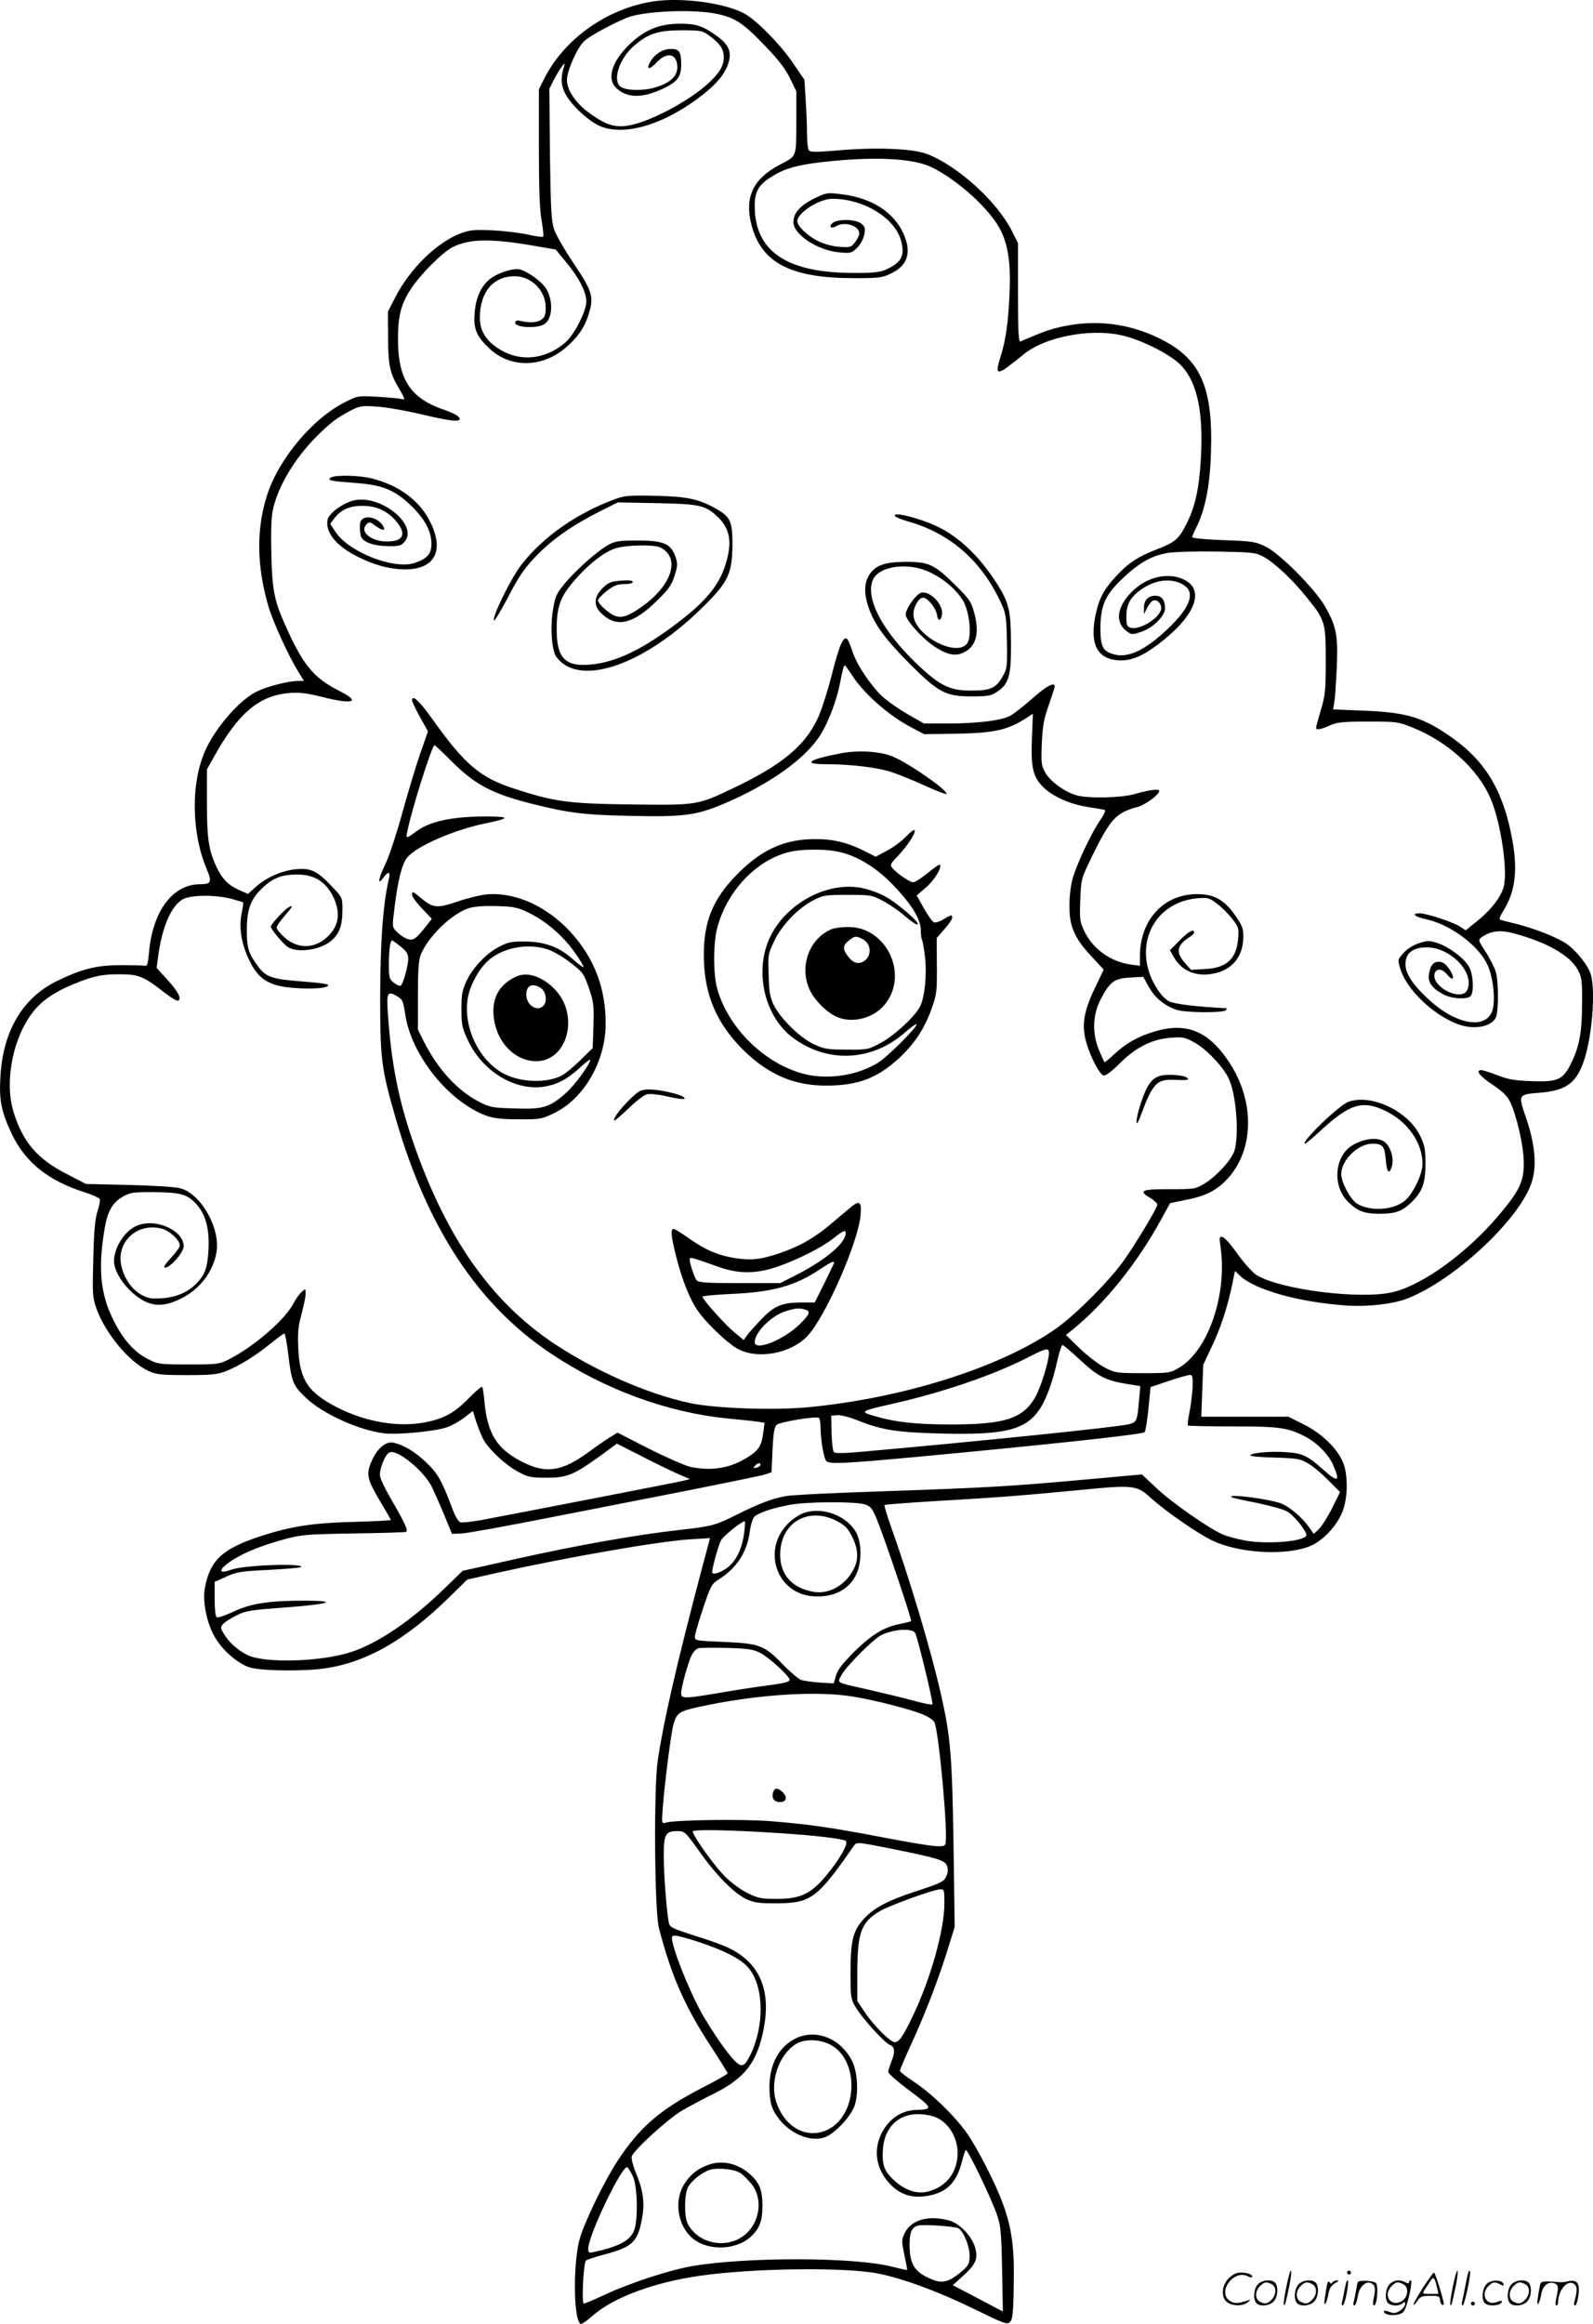
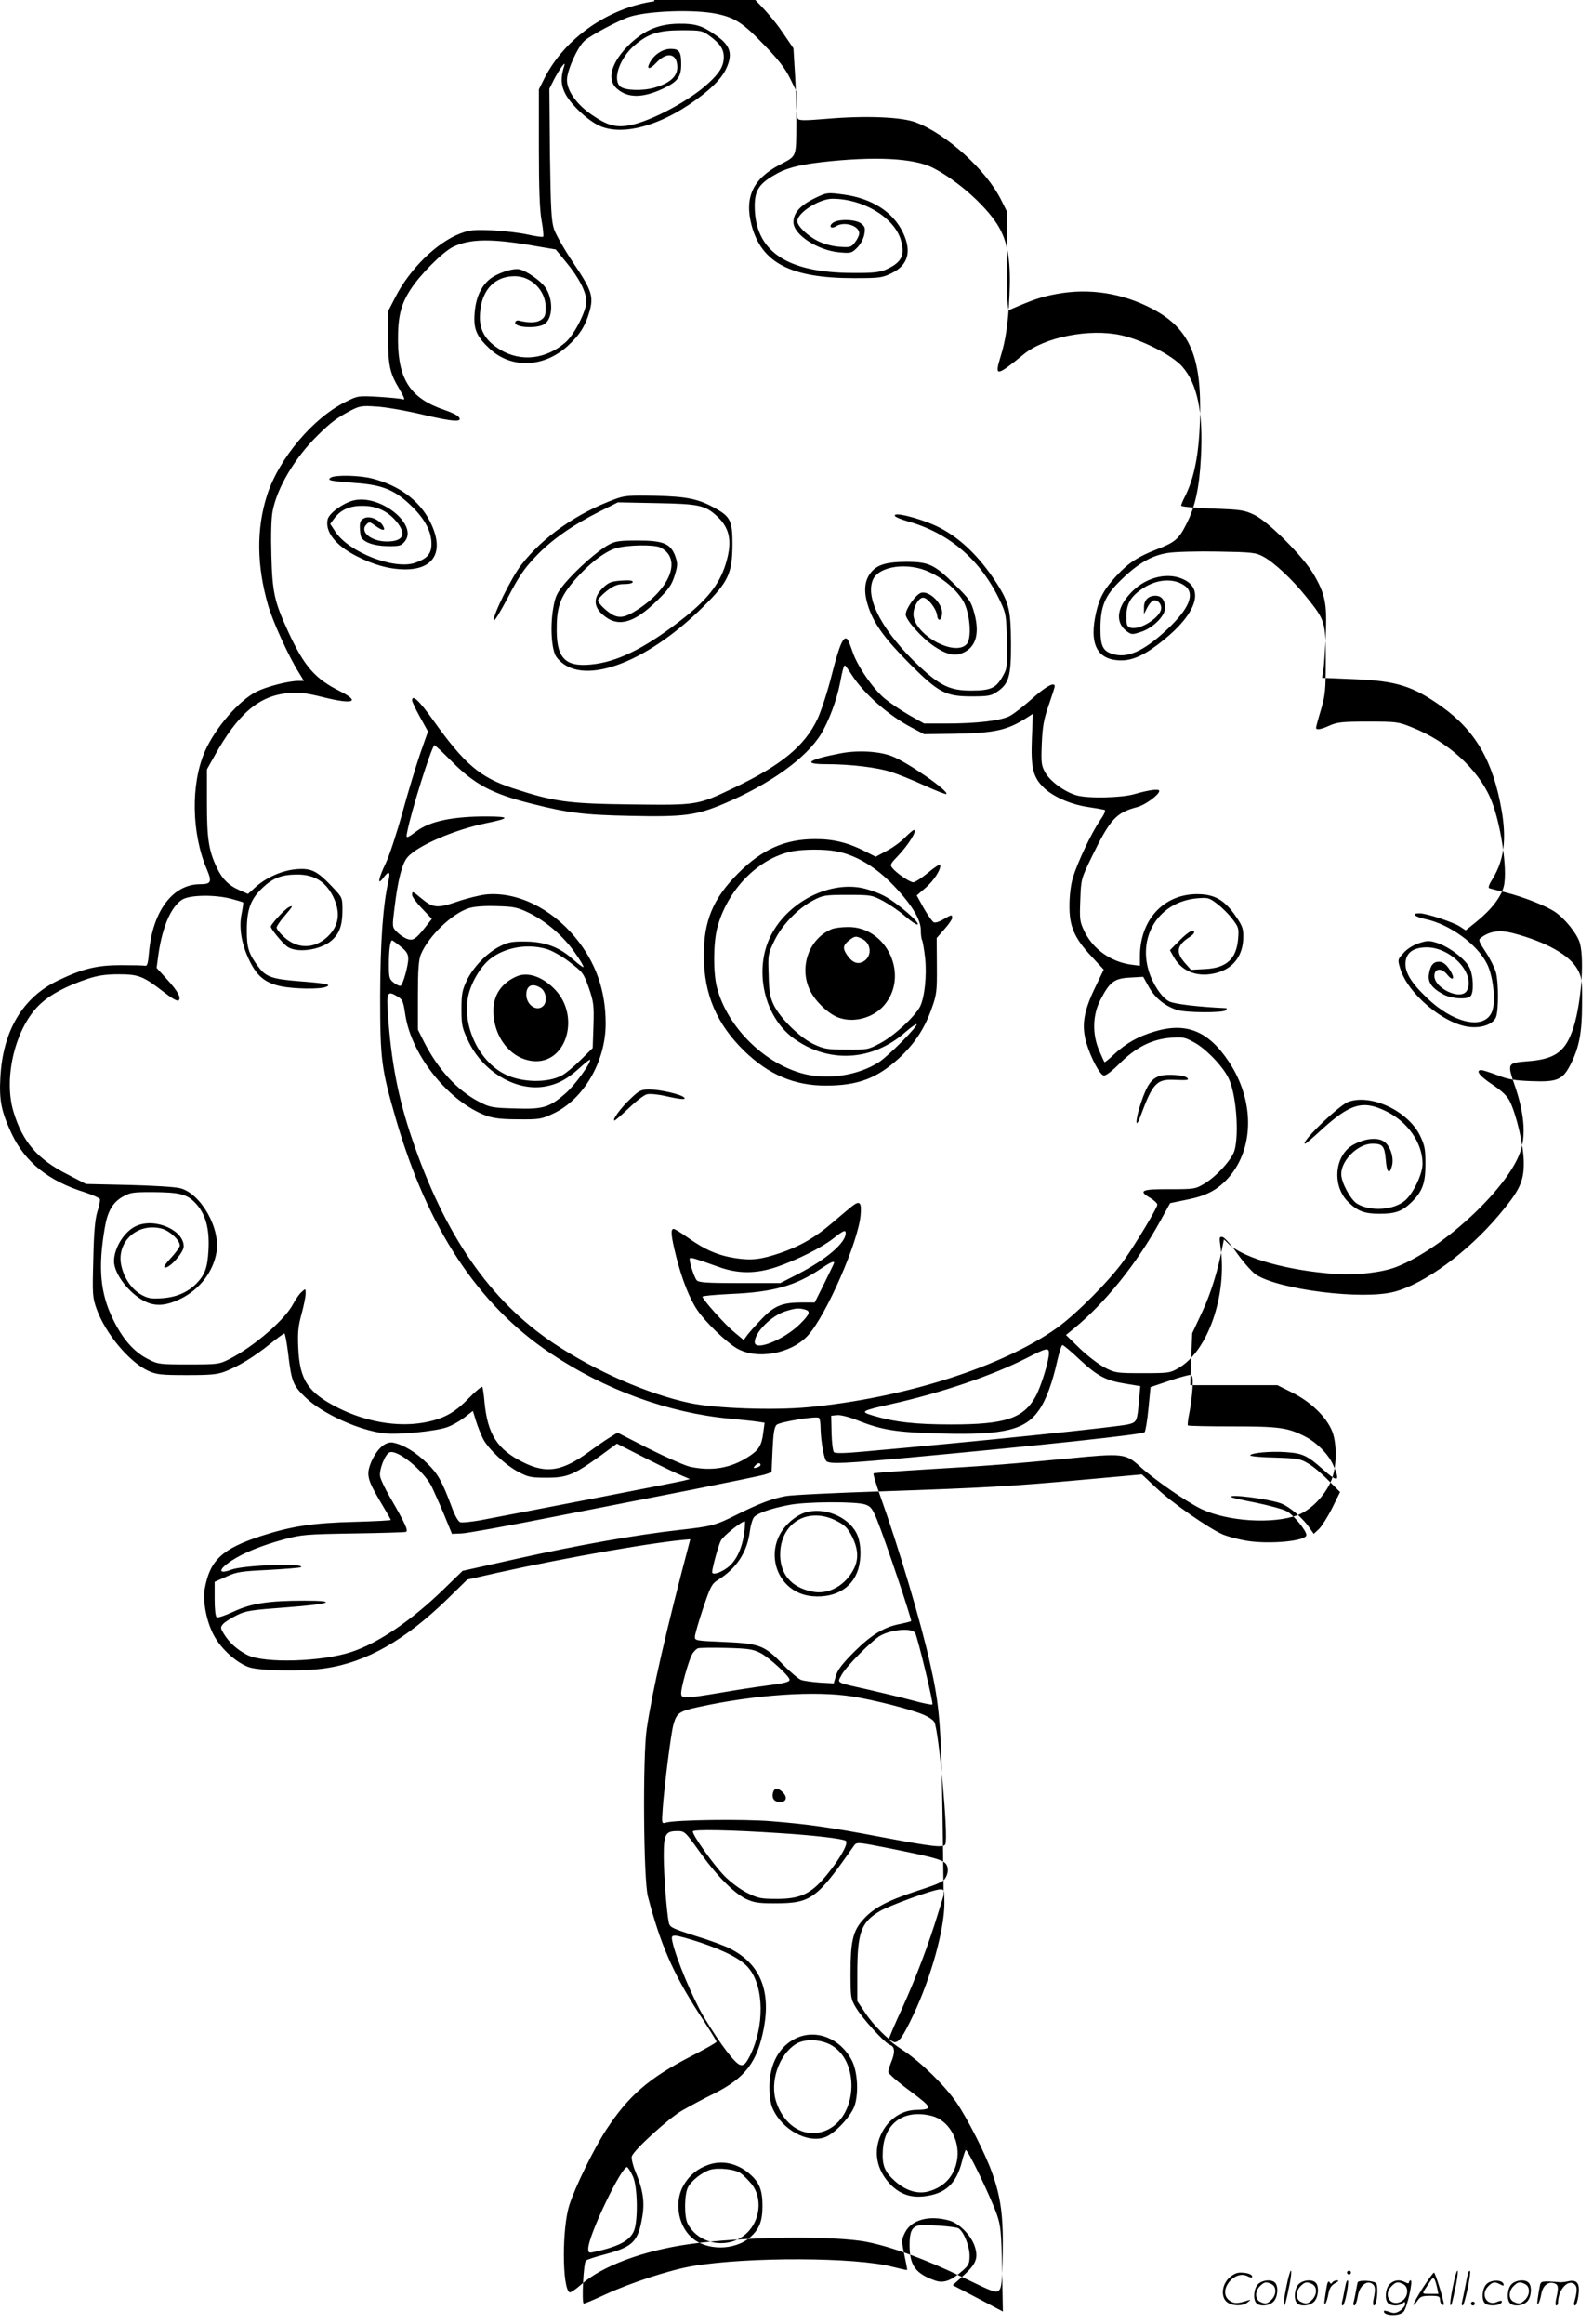
<svg xmlns="http://www.w3.org/2000/svg" version="1.0" viewBox="0 0 822.954 1200.186" preserveAspectRatio="xMidYMid meet">
  <g transform="translate(-0.108,1200.648) scale(0.1,-0.1)" fill="#000000" stroke="none">
-     <path d="M3382 12000 c-239 -34 -463 -191 -568 -397 l-29 -58 0 -300 c0 -213 4 -323 14 -378 8 -42 11 -80 8 -83 -3 -3 -39 2 -79 11 -40 9 -122 19 -183 22 -95 4 -117 2 -165 -16 -123 -47 -262 -183 -337 -330 l-38 -74 1 -131 c0 -148 9 -187 59 -270 24 -41 30 -56 18 -52 -9 4 -65 9 -124 13 -107 6 -109 6 -171 -25 -169 -83 -346 -293 -407 -482 -56 -175 -54 -363 5 -569 24 -84 106 -264 159 -348 l26 -43 -28 0 c-52 0 -163 -29 -216 -55 -91 -46 -213 -186 -267 -308 -74 -168 -70 -425 10 -611 27 -65 22 -76 -37 -76 -140 -1 -243 -139 -262 -350 -5 -59 -9 -74 -21 -71 -8 2 -64 3 -125 3 -123 0 -196 -18 -322 -78 -184 -87 -287 -260 -300 -500 -7 -122 5 -178 59 -294 70 -146 189 -242 377 -301 40 -13 75 -29 78 -35 2 -7 -3 -36 -13 -65 -12 -40 -18 -105 -21 -247 -5 -181 -4 -196 17 -255 46 -128 169 -275 267 -320 42 -19 66 -22 198 -22 125 0 158 3 200 19 69 27 148 75 229 140 38 31 73 56 76 56 4 0 12 -44 19 -98 18 -152 25 -170 91 -233 87 -84 277 -170 408 -185 71 -8 266 11 323 32 24 8 63 30 88 49 l45 35 16 -52 c9 -29 26 -71 37 -93 28 -53 116 -136 184 -171 48 -26 65 -29 144 -29 106 0 140 14 280 115 l83 61 124 -63 c68 -35 152 -76 188 -92 l65 -28 -35 -9 c-32 -8 -852 -167 -1049 -204 -47 -8 -92 -13 -102 -10 -11 4 -28 34 -44 78 -51 136 -72 173 -129 228 -57 56 -120 94 -173 105 -40 8 -83 -30 -113 -97 -28 -67 -23 -91 45 -206 30 -50 55 -94 55 -96 0 -3 -84 -7 -187 -10 -214 -5 -328 -23 -483 -73 -201 -66 -264 -124 -291 -271 -12 -65 9 -173 48 -244 38 -71 122 -145 185 -164 61 -18 282 -21 391 -4 211 31 411 145 632 360 l100 98 155 35 c365 81 837 163 997 173 l102 6 -45 -169 c-127 -480 -195 -778 -225 -979 -21 -140 -17 -777 6 -865 64 -246 130 -398 264 -605 50 -76 91 -142 91 -146 0 -4 -60 -38 -132 -75 -219 -113 -322 -203 -438 -379 -64 -98 -161 -296 -191 -390 -38 -120 -37 -426 1 -450 5 -3 32 15 60 40 108 96 319 175 560 209 273 39 749 45 918 11 127 -25 311 -93 491 -181 160 -78 175 -84 190 -69 13 13 17 46 19 188 4 192 -9 293 -55 420 -36 101 -127 279 -184 363 -62 89 -182 207 -276 269 -40 26 -73 52 -73 57 0 6 31 79 70 163 72 159 138 335 185 490 l28 90 -6 425 c-7 452 -15 555 -63 768 -50 225 -166 612 -260 874 -21 59 -36 109 -33 112 3 3 126 12 275 21 310 18 438 28 729 56 283 28 298 26 371 -40 74 -68 242 -184 319 -221 135 -64 370 -79 497 -31 65 25 132 91 168 166 31 63 37 174 16 250 -23 78 -109 166 -215 218 l-74 37 -225 0 -225 0 5 134 5 134 53 113 c45 98 81 213 106 348 l5 24 27 -26 c79 -73 306 -136 552 -153 110 -7 239 8 313 37 248 98 589 419 643 607 25 83 14 191 -30 322 -43 124 -43 124 66 133 133 10 188 46 227 152 45 119 66 364 41 457 -13 47 -75 125 -127 161 -47 32 -160 77 -258 102 -38 9 -76 19 -82 21 -9 2 -3 19 17 51 58 95 72 202 45 355 -44 251 -135 409 -310 533 -149 106 -233 132 -451 141 l-166 7 6 36 c4 20 9 101 13 181 7 168 -2 214 -64 320 -54 91 -232 269 -304 304 -52 25 -70 28 -218 33 -88 3 -161 10 -161 15 0 5 9 27 20 48 47 93 72 216 77 391 11 327 -51 474 -243 576 -156 83 -329 110 -499 78 -76 -14 -118 -28 -242 -82 -10 -4 -13 50 -13 251 l0 257 -31 62 c-77 153 -281 338 -439 398 -72 28 -257 36 -456 19 -122 -10 -148 -10 -155 1 -5 8 -9 48 -9 89 0 41 -3 120 -7 174 l-6 100 -58 85 c-66 98 -194 228 -257 260 -104 53 -317 81 -460 61z m322 -65 c95 -20 137 -48 248 -164 69 -71 106 -119 130 -168 l33 -68 0 -162 c-1 -183 4 -170 -87 -218 -138 -73 -182 -168 -144 -313 52 -194 203 -272 529 -272 134 0 146 2 195 26 85 42 104 112 58 209 -51 107 -160 177 -308 197 -82 11 -86 10 -139 -15 -83 -39 -119 -79 -119 -128 0 -64 125 -146 238 -156 58 -5 63 -4 91 24 17 17 33 46 37 68 6 33 4 41 -16 57 -27 22 -117 25 -146 4 -24 -18 -10 -34 16 -18 43 27 120 3 120 -37 0 -10 -10 -31 -22 -46 -20 -26 -25 -27 -82 -23 -38 3 -81 15 -112 31 -52 26 -104 77 -104 101 0 44 114 116 181 116 160 0 320 -97 354 -213 23 -80 4 -117 -80 -154 -32 -13 -67 -17 -170 -16 -342 1 -505 113 -505 346 0 76 21 112 94 155 63 39 126 56 251 71 273 31 475 21 573 -28 135 -68 294 -213 349 -317 43 -81 57 -181 49 -344 -7 -146 -19 -230 -47 -319 -31 -101 -20 -99 121 16 107 88 337 134 500 99 109 -23 267 -104 318 -162 79 -89 110 -237 97 -473 -8 -152 -29 -251 -74 -339 -40 -80 -59 -96 -155 -133 -95 -37 -145 -69 -206 -135 -63 -68 -87 -110 -105 -185 -40 -169 3 -253 130 -253 61 0 126 31 216 104 168 135 212 261 109 312 -80 41 -191 17 -267 -57 -82 -80 -94 -161 -32 -208 26 -19 29 -19 77 -3 60 20 122 82 122 122 0 41 -18 64 -50 64 -38 0 -60 -24 -59 -63 l0 -32 16 32 c9 18 23 35 31 38 20 7 42 -13 42 -39 0 -45 -106 -114 -156 -102 -21 6 -24 12 -24 59 0 65 22 103 85 145 75 50 164 54 220 11 50 -40 19 -116 -91 -220 -123 -116 -210 -155 -288 -129 -48 16 -60 41 -60 130 0 115 23 170 104 249 90 88 160 129 245 142 36 6 153 9 258 7 175 -3 196 -5 234 -26 55 -29 150 -117 225 -211 95 -118 98 -127 98 -327 0 -153 -3 -179 -25 -254 -14 -46 -25 -87 -25 -92 0 -13 25 -9 71 12 38 17 66 20 197 20 147 0 157 -1 228 -30 182 -72 338 -213 404 -364 52 -117 91 -369 70 -456 -13 -54 -65 -122 -141 -183 l-56 -45 -29 19 c-34 23 -174 69 -210 69 -44 0 -25 -18 31 -30 125 -26 270 -132 319 -233 31 -63 44 -186 27 -239 -34 -103 -196 -72 -339 66 -81 77 -114 132 -110 182 4 52 42 78 111 78 123 -1 248 -132 208 -220 -28 -62 -183 13 -169 82 6 31 39 30 65 -2 25 -32 41 -27 23 8 -21 39 -42 58 -65 58 -29 0 -45 -19 -52 -65 -7 -42 17 -74 79 -106 42 -21 118 -25 136 -7 18 18 15 108 -6 148 -21 43 -102 105 -164 126 -44 14 -52 14 -98 -1 -30 -10 -61 -30 -79 -51 -30 -33 -30 -34 -16 -80 39 -130 226 -287 358 -301 66 -7 123 15 137 52 13 35 13 180 -1 230 -6 22 -29 69 -52 104 -40 61 -40 64 -22 77 44 32 94 39 160 22 175 -46 297 -115 337 -190 21 -39 23 -56 22 -178 0 -146 -15 -224 -60 -312 -40 -78 -68 -90 -199 -85 -88 3 -124 9 -179 31 -37 14 -75 26 -82 26 -33 0 -9 -31 56 -74 48 -32 76 -58 90 -85 35 -70 72 -229 73 -316 1 -99 -20 -145 -127 -272 -160 -191 -387 -358 -543 -398 -164 -43 -594 11 -714 89 -19 13 -62 61 -95 107 -32 46 -67 85 -77 87 -17 3 -18 -1 -10 -55 34 -244 -65 -532 -215 -620 -45 -27 -52 -28 -187 -28 -133 0 -143 1 -195 28 -30 15 -88 59 -129 98 l-73 71 38 31 c164 134 327 336 451 561 l49 89 87 18 c102 20 159 51 215 114 134 152 134 400 1 599 -106 159 -220 205 -385 155 -86 -26 -145 -60 -207 -117 -26 -25 -49 -43 -50 -41 -2 2 -14 29 -27 59 -37 85 -35 186 7 265 47 91 71 109 152 113 l68 4 30 -54 c32 -56 81 -96 144 -117 45 -15 238 -16 252 -2 6 6 7 11 1 11 -136 6 -267 21 -293 35 -38 19 -86 91 -106 159 -55 185 58 355 248 373 59 5 64 4 107 -29 24 -18 60 -54 78 -78 32 -42 34 -48 29 -104 -9 -102 -60 -149 -171 -154 l-72 -4 -32 36 c-48 55 -42 90 24 133 13 8 24 19 24 24 0 21 -29 5 -75 -41 l-50 -51 21 -37 c44 -77 129 -106 226 -78 83 24 131 90 132 182 1 44 -5 60 -39 109 -52 76 -101 108 -175 113 -185 13 -320 -122 -320 -321 l0 -48 -47 6 c-104 15 -194 79 -239 170 -25 52 -26 62 -22 165 4 109 5 109 61 225 94 192 124 225 235 254 42 12 112 64 112 83 0 12 -50 6 -130 -17 -66 -19 -238 -23 -297 -6 -60 17 -134 70 -161 116 -21 37 -23 49 -19 150 4 90 10 126 36 200 17 49 31 93 31 97 0 25 -47 -1 -116 -63 -44 -39 -96 -80 -118 -91 -46 -23 -166 -38 -326 -38 l-115 0 -78 44 c-42 24 -99 63 -127 86 -60 51 -142 170 -165 242 -10 29 -21 57 -26 63 -20 21 -41 -27 -80 -180 -22 -88 -56 -192 -75 -232 -66 -139 -186 -238 -429 -354 -192 -92 -189 -91 -533 -87 -330 4 -398 14 -612 84 -169 56 -248 123 -409 348 -73 103 -111 139 -111 105 0 -6 18 -45 41 -86 l41 -74 -41 -117 c-22 -64 -63 -200 -91 -302 -28 -102 -66 -218 -85 -259 -40 -83 -46 -122 -14 -78 28 37 38 34 28 -10 -30 -131 -43 -320 -44 -603 0 -327 6 -372 82 -635 163 -562 424 -957 796 -1206 283 -190 609 -309 927 -339 63 -6 130 -13 148 -16 l33 -5 -7 -52 c-8 -65 -23 -90 -77 -124 -91 -59 -188 -75 -299 -52 -28 6 -125 49 -215 94 l-162 83 -46 -29 c-26 -16 -71 -48 -101 -70 -138 -101 -220 -115 -341 -54 -133 66 -183 144 -199 310 -3 39 -9 74 -11 79 -3 4 -35 -22 -71 -59 -74 -77 -133 -108 -236 -126 -135 -23 -296 5 -439 77 -154 78 -198 143 -205 308 -4 82 0 115 17 177 11 41 21 88 21 104 0 28 0 28 -21 9 -12 -10 -30 -37 -42 -59 -42 -83 -204 -223 -334 -289 -50 -25 -60 -26 -208 -26 -147 0 -158 1 -206 26 -75 37 -133 103 -184 207 -66 134 -78 266 -43 471 14 85 40 131 91 161 40 23 54 25 153 25 145 -1 180 -10 226 -58 51 -55 72 -130 66 -241 -5 -92 -18 -128 -64 -175 -45 -44 -102 -69 -175 -74 -57 -4 -73 -1 -108 18 -49 28 -88 83 -103 149 -28 124 83 226 210 192 41 -12 92 -59 92 -87 0 -8 -21 -37 -46 -64 -32 -34 -41 -50 -30 -50 27 0 96 79 96 110 0 83 -146 148 -243 106 -62 -26 -117 -113 -117 -183 0 -64 76 -164 155 -205 57 -30 114 -26 191 12 95 47 165 136 183 237 23 123 -79 305 -187 333 -26 7 -145 14 -267 17 l-220 5 -98 51 c-152 77 -229 166 -276 321 -55 180 12 445 142 561 54 49 133 90 242 127 53 17 92 23 160 23 103 0 127 -10 235 -94 40 -31 68 -47 74 -41 14 14 -5 49 -63 112 l-51 56 10 74 c21 142 66 244 123 279 40 24 166 26 252 4 33 -9 60 -17 62 -19 2 -1 -2 -28 -8 -59 -15 -72 0 -160 42 -244 38 -78 81 -113 162 -130 69 -14 201 -16 232 -3 31 12 5 18 -137 29 -139 11 -173 22 -211 73 -52 69 -61 99 -61 189 0 110 20 163 83 222 53 50 99 67 178 67 86 0 144 -35 183 -110 43 -85 33 -156 -29 -213 -68 -62 -154 -62 -222 0 -21 19 -39 41 -39 49 0 7 18 34 40 59 44 51 49 60 22 46 -22 -12 -92 -88 -92 -100 0 -12 55 -79 83 -102 47 -36 169 -21 228 28 43 36 59 80 59 158 0 66 0 66 -52 121 -78 82 -107 97 -181 92 -74 -5 -158 -41 -215 -92 l-40 -36 -43 19 c-55 23 -91 59 -118 117 -42 88 -51 149 -51 333 l0 174 37 66 c123 222 232 315 384 328 57 5 91 1 183 -22 153 -38 191 -23 83 32 -129 64 -185 129 -267 307 -71 154 -82 202 -87 391 -3 104 -1 193 6 230 23 122 114 276 233 393 70 69 99 90 172 129 45 23 58 25 130 20 45 -2 153 -21 242 -42 159 -38 209 -40 184 -11 -6 8 -39 24 -72 35 -174 59 -239 154 -241 356 -1 124 14 188 64 265 49 77 164 192 218 220 90 45 205 46 444 3 l89 -15 54 -66 c67 -81 104 -154 104 -203 0 -49 -61 -169 -107 -210 -101 -88 -230 -103 -337 -39 -73 44 -106 96 -106 166 0 132 69 214 180 214 86 0 160 -74 160 -161 0 -41 -4 -51 -25 -65 -23 -15 -62 -16 -114 -3 -7 2 -16 -1 -18 -8 -10 -28 111 -36 151 -10 44 29 46 130 4 189 -23 34 -95 84 -131 93 -34 9 -119 -19 -158 -52 -44 -37 -70 -95 -76 -172 -7 -83 9 -121 77 -185 112 -105 282 -99 406 16 59 54 88 100 109 171 24 82 14 113 -81 254 -46 68 -91 147 -101 176 -14 44 -17 105 -21 388 l-3 337 24 48 c30 57 63 101 53 71 -19 -59 -18 -97 3 -140 27 -57 117 -142 178 -170 127 -58 342 7 539 164 74 59 112 107 129 163 17 56 0 94 -64 139 -69 50 -107 62 -191 61 -102 -1 -174 -30 -250 -100 -100 -94 -129 -188 -70 -237 56 -48 132 -47 237 2 75 36 93 60 93 126 0 64 -10 79 -54 79 -40 0 -83 -27 -106 -67 -23 -41 -4 -43 33 -3 55 58 107 46 107 -25 0 -48 -39 -82 -117 -105 -62 -18 -152 -15 -177 5 -43 36 -3 150 75 215 69 59 123 76 240 76 101 0 108 -1 146 -29 53 -39 73 -68 73 -109 0 -46 -20 -80 -78 -134 -95 -89 -292 -195 -404 -218 -73 -14 -118 -3 -199 53 -79 54 -129 124 -129 181 0 48 54 169 91 202 30 28 182 108 233 124 98 31 336 39 450 15z m693 -3407 c62 -100 194 -217 314 -279 l64 -34 158 2 c209 4 274 18 379 87 l25 16 -5 -125 c-6 -149 5 -199 56 -251 47 -49 140 -91 232 -105 41 -6 80 -13 87 -15 8 -2 -1 -23 -24 -56 -45 -66 -114 -213 -139 -293 -11 -37 -18 -93 -18 -145 -1 -108 26 -169 114 -263 l63 -68 -49 -102 c-56 -119 -66 -190 -40 -278 23 -77 69 -163 89 -167 10 -2 42 22 82 62 83 83 165 125 262 133 64 5 75 3 122 -23 62 -33 150 -125 179 -186 39 -79 55 -284 31 -372 -13 -47 -95 -137 -159 -174 -43 -26 -52 -27 -177 -27 -146 1 -164 -8 -98 -46 19 -12 35 -27 35 -34 0 -16 -111 -201 -175 -291 -71 -100 -243 -273 -343 -345 -282 -201 -790 -363 -1286 -410 -180 -17 -480 -6 -608 21 -219 46 -492 166 -708 310 -329 221 -561 556 -731 1057 -71 210 -107 394 -124 644 -8 109 -2 120 45 92 31 -18 34 -24 45 -98 32 -209 225 -450 420 -521 37 -13 79 -18 165 -18 108 -1 119 1 180 30 157 74 270 269 270 464 0 172 -51 316 -156 444 -127 154 -305 239 -464 223 -32 -4 -98 -20 -147 -37 -102 -35 -125 -33 -184 16 -47 39 -49 40 -49 18 0 -8 23 -40 51 -69 l51 -54 -30 -38 c-54 -69 -68 -77 -101 -64 -16 7 -39 23 -52 37 -22 23 -22 26 -10 121 17 143 39 230 67 262 49 59 244 143 406 176 126 26 127 34 3 35 -173 0 -291 -24 -360 -75 -56 -41 -58 -41 -50 -4 21 108 122 429 140 447 2 2 38 -32 82 -76 124 -126 213 -174 420 -226 190 -48 270 -58 508 -63 278 -6 341 2 484 62 241 102 429 237 505 363 39 66 79 171 96 257 14 73 20 95 26 95 2 0 16 -19 31 -42z m-1667 -1234 c88 -42 180 -120 240 -206 28 -39 48 -73 45 -76 -2 -2 -27 16 -55 41 -69 62 -143 90 -245 91 -66 1 -89 -3 -130 -24 -67 -33 -140 -108 -173 -178 -23 -49 -27 -70 -27 -147 0 -81 3 -97 34 -162 72 -155 235 -257 382 -240 71 9 126 36 192 96 31 29 57 49 57 44 0 -22 -80 -131 -124 -170 -86 -76 -118 -86 -264 -81 -119 3 -131 6 -187 35 -112 58 -212 168 -284 310 l-31 62 0 176 c0 135 4 184 15 212 40 95 159 210 247 239 28 9 78 13 143 11 88 -2 108 -6 165 -33z m-659 -176 c30 -24 39 -38 39 -63 0 -37 -27 -132 -39 -139 -5 -3 -20 4 -35 15 -24 19 -26 26 -26 97 0 73 7 122 17 122 2 0 22 -14 44 -32z m755 -13 c27 -8 81 -38 119 -68 67 -51 71 -56 98 -132 25 -74 27 -89 24 -195 l-4 -116 -63 -62 c-35 -35 -79 -71 -99 -81 -74 -38 -201 -35 -286 5 -138 65 -228 252 -195 407 14 67 63 151 112 190 76 61 194 82 294 52z m2754 -2121 c92 -85 133 -107 239 -124 l73 -12 -7 -77 c-9 -104 -11 -109 -53 -120 -51 -14 -794 -90 -1380 -142 -88 -8 -136 -9 -143 -2 -5 5 -11 50 -12 99 l-2 89 31 3 c17 2 64 -10 106 -27 128 -51 203 -62 438 -68 320 -8 429 19 500 123 35 50 69 142 94 257 10 42 21 77 26 77 5 0 46 -34 90 -76z m-160 34 c0 -40 -41 -172 -68 -222 -63 -115 -157 -146 -437 -146 -184 0 -292 12 -405 46 -67 20 -61 24 94 59 260 58 524 148 701 238 103 53 115 55 115 25z m742 -178 c-2 -35 -9 -92 -16 -127 -7 -34 -11 -65 -8 -68 3 -3 107 -5 232 -5 238 0 284 -6 373 -52 61 -31 123 -94 146 -149 37 -84 24 -90 -49 -25 -84 75 -108 87 -195 93 -79 6 -185 -4 -185 -17 0 -4 57 -10 128 -11 117 -4 131 -6 172 -31 25 -14 72 -54 104 -87 l60 -60 -41 -83 c-23 -46 -54 -94 -68 -108 l-27 -25 -17 24 c-39 59 -110 119 -157 135 -73 24 -269 48 -252 31 2 -3 60 -16 127 -29 67 -14 139 -33 159 -44 33 -16 102 -100 102 -123 0 -31 -187 -49 -307 -30 -43 7 -98 22 -123 32 -76 33 -269 168 -346 242 l-74 69 -287 -26 c-393 -36 -527 -43 -1048 -61 -248 -8 -476 -19 -505 -25 -71 -13 -138 -39 -247 -93 -117 -59 -134 -63 -303 -82 -224 -25 -527 -79 -837 -148 l-282 -63 -99 -96 c-164 -159 -335 -276 -473 -322 -154 -52 -455 -61 -541 -16 -51 26 -92 63 -120 108 -19 32 -19 34 -3 53 10 10 41 30 70 44 45 23 75 27 250 40 230 17 282 35 100 35 -188 0 -275 -14 -366 -56 -42 -20 -82 -33 -88 -30 -7 4 -11 42 -11 95 l0 88 60 27 c54 25 78 28 221 35 88 5 162 11 165 14 23 22 -298 11 -360 -13 -70 -26 -68 1 2 47 63 41 154 78 272 110 88 24 114 26 355 30 143 2 266 6 273 8 14 5 -2 41 -82 179 -25 43 -48 91 -51 107 -7 32 25 116 49 125 40 16 173 -92 217 -176 12 -25 41 -90 64 -145 l41 -100 50 2 c27 1 232 38 454 82 223 44 556 109 740 145 184 37 351 71 371 77 l36 12 5 114 c4 86 9 119 21 131 16 15 202 46 219 36 4 -3 8 -24 8 -47 1 -71 18 -170 32 -178 22 -14 99 -10 438 21 676 63 1192 118 1204 130 5 5 14 59 20 121 l11 112 95 32 c52 18 102 31 110 31 12 -1 14 -15 12 -66z m-2232 -399 c0 -5 -9 -11 -21 -14 -16 -4 -18 -3 -8 9 13 16 29 19 29 5z m540 -204 c30 -10 38 -21 63 -82 43 -107 180 -515 175 -520 -2 -3 -28 -9 -56 -15 -82 -15 -148 -55 -237 -143 -60 -60 -86 -93 -95 -123 l-12 -41 -72 4 c-39 3 -83 9 -97 14 -14 6 -57 42 -95 81 -94 98 -120 107 -304 115 -144 6 -150 7 -149 27 0 12 19 77 42 146 38 113 45 127 77 147 97 60 152 145 165 253 4 30 14 63 22 72 18 20 85 44 179 62 87 18 346 19 394 3z m-624 -143 c-10 -83 -42 -151 -89 -185 -38 -27 -77 -38 -77 -21 1 23 32 137 45 162 12 24 107 100 124 100 2 0 1 -25 -3 -56z m883 -521 c14 -27 95 -363 89 -369 -3 -3 -48 6 -99 20 -52 14 -155 39 -229 56 -178 40 -164 33 -141 77 21 41 160 181 201 203 61 33 164 40 179 13z m-800 -103 c44 -22 151 -120 151 -138 0 -12 -23 -18 -130 -32 -47 -6 -151 -22 -231 -36 -186 -31 -199 -31 -199 -1 0 30 37 162 55 197 8 16 23 31 32 34 10 3 77 4 148 2 112 -3 137 -7 174 -26z m477 -225 c114 -18 304 -67 366 -94 26 -11 51 -28 56 -38 23 -42 73 -591 57 -630 -7 -21 -59 -15 -330 36 -268 51 -384 67 -570 82 -147 12 -495 7 -543 -7 -23 -7 -23 -6 -17 77 9 121 43 388 55 429 17 60 29 69 130 91 293 64 604 85 796 54z m-371 -706 c172 -11 317 -28 335 -39 17 -11 -29 -93 -100 -179 -79 -95 -134 -121 -255 -121 -83 0 -98 3 -154 31 -36 18 -87 56 -117 87 -54 54 -164 209 -164 230 0 12 200 8 455 -9z m-423 -91 c88 -125 178 -216 242 -248 41 -19 64 -23 147 -23 190 0 218 20 412 298 14 19 16 19 183 -14 253 -51 287 -61 298 -92 6 -18 4 -35 -5 -54 -12 -26 -30 -35 -157 -76 -154 -51 -223 -89 -276 -151 -49 -56 -61 -111 -61 -268 0 -128 1 -137 27 -180 33 -57 152 -187 178 -195 24 -8 26 -39 5 -88 -8 -20 -15 -43 -15 -51 0 -8 50 -52 111 -97 119 -89 122 -96 34 -99 -85 -1 -159 -59 -191 -147 -28 -80 -11 -160 48 -228 51 -57 109 -80 184 -71 110 13 166 65 195 181 7 28 16 54 19 58 8 9 129 -242 161 -333 20 -58 23 -89 27 -283 l4 -218 -129 68 -130 68 49 44 c70 63 83 92 67 149 -16 59 -80 126 -134 141 -105 29 -196 4 -229 -63 -18 -37 -18 -42 -3 -114 9 -42 16 -77 14 -78 -1 -2 -35 6 -75 16 -189 50 -745 52 -1032 4 -118 -20 -323 -87 -454 -148 -54 -25 -103 -46 -109 -46 -12 0 -2 209 11 222 5 5 50 20 101 33 144 39 169 65 191 198 12 75 2 138 -37 230 -13 32 -21 67 -18 77 10 33 189 196 260 237 39 22 112 62 164 87 163 82 224 163 258 338 37 197 -21 334 -174 411 -26 14 -107 44 -180 66 -121 39 -132 44 -137 69 -11 54 -26 249 -26 344 0 112 9 128 70 128 38 0 41 -3 112 -102z m1268 -270 c0 -136 -70 -387 -161 -578 -52 -110 -73 -140 -96 -140 -22 0 -110 87 -153 153 l-40 59 0 139 c0 216 19 268 117 326 52 30 277 112 311 112 21 1 22 -3 22 -71z m-1262 -203 c131 -44 215 -88 251 -133 80 -96 82 -302 6 -453 -21 -40 -30 -50 -48 -47 -27 4 -102 103 -191 250 -58 99 -142 299 -161 386 -6 28 -4 32 15 32 13 0 70 -16 128 -35z m1197 -896 c84 -21 143 -119 132 -216 -10 -88 -64 -151 -150 -174 -56 -15 -116 4 -171 52 -56 50 -69 83 -64 163 9 140 111 211 253 175z m-1544 -313 c24 -52 27 -228 5 -281 -22 -51 -79 -81 -208 -109 -25 -6 -28 -3 -28 18 0 68 177 436 202 420 5 -4 19 -25 29 -48z m1681 -267 c26 -14 58 -91 58 -141 0 -40 -4 -50 -36 -78 -61 -53 -98 -66 -142 -51 -102 36 -132 78 -132 184 0 66 11 92 45 100 28 7 187 -4 207 -14z M1710 9540 c-22 -14 -3 -18 130 -28 140 -10 203 -37 290 -122 67 -66 100 -129 100 -192 0 -52 -22 -77 -87 -99 -108 -35 -340 56 -409 161 l-27 41 20 27 c34 46 81 67 148 66 72 0 129 -27 174 -81 54 -65 36 -103 -49 -103 -82 0 -143 51 -106 88 14 15 18 14 45 -6 39 -28 56 -29 41 -2 -17 32 -68 54 -96 41 -19 -8 -24 -19 -24 -45 0 -19 3 -42 6 -51 11 -28 65 -48 137 -49 62 -1 71 2 89 24 72 88 -131 248 -268 211 -54 -15 -122 -65 -130 -96 -15 -62 38 -133 144 -188 88 -46 171 -70 252 -71 160 -2 211 100 128 256 -55 103 -158 178 -293 213 -65 17 -192 20 -215 5z M3182 9430 c-201 -73 -377 -197 -489 -342 -50 -65 -146 -259 -141 -285 2 -9 34 44 73 118 56 108 84 149 144 212 83 87 189 161 330 232 l94 47 201 -4 c222 -4 251 -11 315 -71 60 -58 74 -122 47 -222 -29 -112 -90 -194 -216 -295 -185 -147 -329 -223 -459 -242 -152 -22 -203 20 -204 170 -1 118 16 169 78 245 77 93 165 163 227 182 60 18 199 20 231 4 110 -56 55 -208 -117 -320 -61 -40 -92 -47 -129 -28 -32 17 -77 61 -77 75 0 7 21 29 46 49 37 28 56 35 90 35 26 0 44 5 44 11 0 8 -20 10 -60 7 -52 -4 -65 -9 -95 -38 -49 -48 -49 -96 0 -138 77 -68 160 -46 281 73 59 58 75 80 90 128 16 52 17 62 4 100 -24 66 -61 82 -195 82 -94 0 -116 -3 -150 -22 -54 -29 -163 -125 -224 -197 -42 -50 -51 -68 -61 -125 -18 -98 -10 -223 16 -258 118 -158 454 -42 760 262 129 128 148 171 149 322 0 116 -11 140 -81 180 -90 52 -150 65 -314 69 -135 3 -162 1 -208 -16z M4625 9341 c3 -5 31 -17 63 -26 219 -61 382 -202 483 -419 27 -58 29 -71 32 -202 2 -132 1 -141 -23 -182 -34 -60 -62 -72 -163 -72 -106 0 -157 24 -264 123 -189 177 -283 350 -243 448 30 73 184 94 295 40 75 -36 137 -90 172 -148 35 -61 46 -192 18 -223 -62 -68 -275 51 -275 154 0 39 27 86 50 86 23 0 67 -55 72 -90 4 -35 22 -31 26 6 5 52 -66 122 -109 109 -27 -9 -79 -82 -79 -112 0 -28 82 -120 145 -163 64 -43 107 -54 148 -36 69 28 90 98 62 204 -17 62 -24 73 -99 147 -108 107 -136 120 -256 120 -110 -1 -158 -18 -190 -70 -25 -41 -26 -96 -1 -168 30 -86 84 -160 211 -288 149 -149 186 -169 320 -169 84 0 102 3 131 23 62 41 74 81 73 252 -1 168 -10 208 -71 305 -93 145 -198 245 -315 300 -93 43 -229 76 -213 51z M6966 6316 c-50 -19 -253 -216 -222 -216 3 0 41 32 83 71 148 135 213 155 330 99 115 -54 193 -165 193 -274 0 -53 -49 -155 -91 -190 -59 -50 -179 -57 -247 -16 -34 21 -82 110 -82 153 0 72 87 157 161 157 53 0 63 -12 69 -82 5 -68 19 -81 32 -33 11 41 -7 100 -38 124 -32 25 -98 20 -159 -13 -100 -53 -115 -214 -28 -298 49 -47 83 -60 163 -60 78 0 114 13 158 55 61 58 77 101 77 202 0 78 -4 97 -28 147 -63 128 -254 217 -371 174z M4344 8116 c-167 -32 -201 -56 -78 -56 129 0 270 -17 341 -41 34 -11 111 -42 170 -69 59 -27 110 -47 113 -44 14 15 -202 165 -281 195 -66 26 -177 32 -265 15z M4676 7681 c-21 -22 -64 -53 -95 -69 l-56 -30 -55 28 c-88 45 -166 64 -260 63 -153 0 -273 -53 -396 -177 -129 -129 -178 -246 -177 -426 1 -199 66 -352 210 -492 126 -122 258 -178 420 -178 167 0 266 38 380 143 79 74 130 151 166 252 27 75 29 90 28 224 l-1 143 40 46 c22 24 40 51 40 58 0 18 -2 18 -45 -7 -19 -12 -41 -19 -49 -16 -8 3 -31 36 -52 72 l-37 67 45 39 c43 36 83 99 76 119 -2 5 -30 -13 -63 -41 -33 -27 -67 -49 -76 -49 -17 0 -86 46 -108 74 -13 15 -10 22 26 59 59 62 105 137 85 137 -4 0 -25 -18 -46 -39z m-355 -71 c94 -17 192 -73 278 -158 103 -103 159 -190 159 -248 0 -24 3 -48 7 -53 3 -6 10 -46 15 -89 10 -91 -2 -207 -26 -254 -27 -52 -133 -150 -204 -188 -63 -34 -68 -35 -175 -34 -98 0 -116 3 -168 27 -72 33 -173 132 -208 202 -20 41 -25 68 -27 157 -4 103 -3 109 29 175 39 82 122 168 200 209 51 27 61 29 179 29 122 0 126 -1 186 -33 33 -18 84 -53 112 -78 29 -25 57 -44 63 -42 18 6 -105 112 -169 146 -31 17 -85 36 -120 43 -179 34 -392 -81 -474 -257 -82 -175 -27 -410 122 -519 179 -131 407 -120 578 31 29 25 55 44 58 41 9 -9 -146 -165 -196 -197 -104 -66 -256 -91 -380 -61 -206 50 -401 241 -455 447 -20 76 -19 229 1 307 51 197 212 362 388 397 59 11 165 12 227 0z M4300 7209 c-118 -47 -172 -194 -116 -314 25 -55 90 -119 142 -141 79 -33 183 -7 241 59 134 153 17 409 -186 406 -31 0 -67 -5 -81 -10z m153 -50 c51 -23 55 -93 7 -119 -28 -15 -55 -5 -80 30 -27 37 -25 54 6 79 31 24 35 25 67 10z M5993 6450 c-44 -14 -67 -47 -98 -140 -30 -90 -30 -145 -1 -65 61 165 83 188 168 185 74 -3 84 -2 72 10 -15 15 -104 21 -141 10z M3257 6331 c-50 -47 -96 -111 -81 -111 4 0 37 29 74 64 37 36 79 68 93 71 14 4 57 0 96 -9 81 -18 109 -20 96 -7 -16 16 -125 41 -178 41 -44 0 -53 -4 -100 -49z M4404 5778 c-16 -13 -63 -52 -105 -88 -86 -74 -166 -120 -269 -155 -98 -33 -146 -39 -231 -26 -88 14 -156 43 -243 105 -35 25 -69 46 -75 46 -17 0 -13 -38 13 -142 30 -119 70 -220 110 -278 41 -61 148 -164 202 -196 105 -62 284 -29 370 67 94 104 259 482 271 620 6 66 -4 77 -43 47z m-34 -140 c0 -50 -99 -135 -248 -212 l-90 -46 -210 0 c-171 0 -212 3 -222 15 -14 17 -42 106 -35 113 5 6 27 -1 145 -43 103 -38 196 -38 305 -1 107 37 230 99 290 146 53 42 65 47 65 28z m-60 -153 c0 -3 -23 -50 -50 -105 l-50 -100 -66 0 c-100 0 -141 -16 -204 -81 -30 -31 -64 -69 -76 -84 l-21 -29 -48 40 c-46 37 -165 170 -165 184 0 4 66 10 146 14 218 9 335 42 465 130 51 34 69 42 69 31z m-152 -241 c33 -9 27 -24 -25 -76 -84 -82 -233 -141 -233 -93 0 51 86 137 160 160 52 16 66 17 98 9z M2670 6964 c-78 -34 -120 -96 -120 -177 0 -143 99 -260 221 -261 159 0 224 230 102 365 -64 70 -144 99 -203 73z m125 -60 c27 -18 35 -70 13 -92 -33 -33 -88 4 -88 58 0 48 32 62 75 34z M4160 4195 c-27 -8 -62 -31 -87 -56 -136 -134 -62 -359 124 -376 127 -11 220 50 243 160 12 61 7 125 -15 167 -45 86 -169 135 -265 105z m161 -42 c45 -23 59 -37 82 -82 32 -64 35 -117 8 -169 -43 -83 -128 -131 -209 -116 -116 21 -177 96 -170 209 10 153 148 229 289 158z M3995 2751 c-9 -31 5 -51 36 -51 34 0 40 27 11 53 -24 22 -39 21 -47 -2z M4115 1481 c-88 -41 -138 -132 -139 -251 0 -46 6 -89 16 -111 48 -111 182 -184 273 -149 50 19 133 108 151 162 22 66 15 177 -14 233 -59 114 -183 164 -287 116z m176 -34 c150 -79 143 -358 -10 -437 -107 -54 -224 6 -269 139 -36 104 12 247 102 302 44 27 121 25 177 -4z M3659 826 c-56 -20 -96 -53 -126 -104 -49 -83 -31 -204 39 -269 76 -71 224 -71 305 0 47 42 63 82 63 162 0 82 -16 122 -69 167 -62 53 -141 70 -212 44z m170 -44 c14 -10 38 -35 55 -55 57 -71 45 -188 -26 -254 -91 -85 -247 -60 -304 49 -19 36 -18 151 1 188 17 34 72 77 112 90 42 14 133 4 162 -18z M6646 194 c-10 -47 -15 -88 -12 -91 5 -6 9 7 30 110 7 37 10 67 6 67 -4 0 -15 -39 -24 -86z M6960 270 c0 -5 5 -10 10 -10 6 0 10 5 10 10 0 6 -4 10 -10 10 -5 0 -10 -4 -10 -10z M7506 194 c-10 -47 -15 -88 -12 -91 5 -6 9 7 30 110 7 37 10 67 6 67 -4 0 -15 -39 -24 -86z M7586 269 c-3 -8 -10 -41 -16 -74 -6 -33 -14 -68 -16 -77 -3 -10 -1 -18 3 -18 10 0 46 171 38 178 -2 3 -7 -1 -9 -9z M6349 241 c-38 -38 -41 -101 -7 -125 29 -20 79 -20 104 0 18 14 18 15 1 10 -53 -17 -69 -17 -92 -2 -69 45 21 166 94 126 12 -6 21 -7 21 -1 0 12 -25 21 -62 21 -19 0 -39 -10 -59 -29z M7350 189 c-28 -45 -49 -83 -47 -85 2 -3 12 7 21 21 14 21 24 25 66 25 43 0 50 -3 50 -19 0 -11 5 -23 10 -26 6 -3 10 -3 10 1 0 20 -44 164 -51 164 -4 0 -30 -37 -59 -81z m75 4 l7 -33 -42 0 c-42 0 -42 0 -28 23 8 12 21 32 29 44 15 25 22 18 34 -34z M6500 210 c-22 -22 -27 -79 -8 -98 19 -19 66 -14 88 8 22 22 27 79 8 98 -19 19 -66 14 -88 -8z m71 0 c25 -14 25 -54 -1 -80 -23 -23 -33 -24 -61 -10 -25 14 -25 54 1 80 23 23 33 24 61 10z M6710 210 c-22 -22 -27 -79 -8 -98 19 -19 66 -14 88 8 22 22 27 79 8 98 -19 19 -66 14 -88 -8z m71 0 c25 -14 25 -54 -1 -80 -23 -23 -33 -24 -61 -10 -25 14 -25 54 1 80 23 23 33 24 61 10z M6856 204 c-3 -16 -8 -47 -11 -69 -8 -51 10 -26 19 27 5 27 15 42 34 53 18 10 22 14 10 15 -9 0 -20 -5 -24 -11 -5 -8 -9 -8 -14 1 -5 8 -10 3 -14 -16z M6957 223 c-2 -4 -7 -26 -11 -48 -4 -22 -9 -48 -12 -57 -3 -10 -1 -18 4 -18 4 0 14 28 20 62 11 58 10 81 -1 61z M7015 220 c-1 -3 -5 -23 -9 -45 -4 -22 -9 -48 -12 -57 -3 -10 -1 -18 4 -18 5 0 13 20 17 45 7 53 44 87 74 68 17 -11 19 -28 8 -80 -4 -18 -3 -33 2 -33 16 0 24 99 11 115 -12 14 -87 18 -95 5z M7180 210 c-22 -22 -27 -79 -8 -98 7 -7 24 -12 38 -12 14 0 31 5 38 12 9 9 12 8 12 -5 0 -9 -12 -24 -26 -34 -21 -13 -32 -15 -55 -6 -16 6 -29 8 -29 3 0 -24 81 -27 102 -2 18 19 50 162 37 162 -5 0 -9 -5 -9 -10 0 -7 -6 -7 -19 0 -30 16 -59 12 -81 -10z m71 0 c29 -16 25 -65 -6 -86 -56 -37 -103 28 -55 76 23 23 33 24 61 10z M7681 211 c-23 -23 -28 -80 -9 -99 19 -19 88 -13 88 9 0 5 -11 4 -24 -2 -54 -25 -89 38 -46 81 23 23 33 24 62 9 16 -9 19 -8 16 3 -8 22 -64 22 -87 -1z M7810 210 c-22 -22 -27 -79 -8 -98 19 -19 66 -14 88 8 22 22 27 79 8 98 -19 19 -66 14 -88 -8z m71 0 c25 -14 25 -54 -1 -80 -23 -23 -33 -24 -61 -10 -25 14 -25 54 1 80 23 23 33 24 61 10z M7956 201 c-3 -14 -8 -44 -11 -66 -8 -51 10 -26 19 27 8 41 35 63 66 53 22 -7 24 -21 11 -77 -5 -22 -5 -38 0 -38 5 0 9 6 9 13 0 68 51 125 85 97 15 -13 15 -35 -1 -92 -3 -10 -1 -18 4 -18 6 0 13 23 17 50 9 63 -5 84 -49 76 -17 -4 -35 -6 -41 -6 -101 8 -104 7 -109 -19z M7600 110 c0 -5 5 -10 10 -10 6 0 10 5 10 10 0 6 -4 10 -10 10 -5 0 -10 -4 -10 -10z" />
+     <path d="M3382 12000 c-239 -34 -463 -191 -568 -397 l-29 -58 0 -300 c0 -213 4 -323 14 -378 8 -42 11 -80 8 -83 -3 -3 -39 2 -79 11 -40 9 -122 19 -183 22 -95 4 -117 2 -165 -16 -123 -47 -262 -183 -337 -330 l-38 -74 1 -131 c0 -148 9 -187 59 -270 24 -41 30 -56 18 -52 -9 4 -65 9 -124 13 -107 6 -109 6 -171 -25 -169 -83 -346 -293 -407 -482 -56 -175 -54 -363 5 -569 24 -84 106 -264 159 -348 l26 -43 -28 0 c-52 0 -163 -29 -216 -55 -91 -46 -213 -186 -267 -308 -74 -168 -70 -425 10 -611 27 -65 22 -76 -37 -76 -140 -1 -243 -139 -262 -350 -5 -59 -9 -74 -21 -71 -8 2 -64 3 -125 3 -123 0 -196 -18 -322 -78 -184 -87 -287 -260 -300 -500 -7 -122 5 -178 59 -294 70 -146 189 -242 377 -301 40 -13 75 -29 78 -35 2 -7 -3 -36 -13 -65 -12 -40 -18 -105 -21 -247 -5 -181 -4 -196 17 -255 46 -128 169 -275 267 -320 42 -19 66 -22 198 -22 125 0 158 3 200 19 69 27 148 75 229 140 38 31 73 56 76 56 4 0 12 -44 19 -98 18 -152 25 -170 91 -233 87 -84 277 -170 408 -185 71 -8 266 11 323 32 24 8 63 30 88 49 l45 35 16 -52 c9 -29 26 -71 37 -93 28 -53 116 -136 184 -171 48 -26 65 -29 144 -29 106 0 140 14 280 115 l83 61 124 -63 c68 -35 152 -76 188 -92 l65 -28 -35 -9 c-32 -8 -852 -167 -1049 -204 -47 -8 -92 -13 -102 -10 -11 4 -28 34 -44 78 -51 136 -72 173 -129 228 -57 56 -120 94 -173 105 -40 8 -83 -30 -113 -97 -28 -67 -23 -91 45 -206 30 -50 55 -94 55 -96 0 -3 -84 -7 -187 -10 -214 -5 -328 -23 -483 -73 -201 -66 -264 -124 -291 -271 -12 -65 9 -173 48 -244 38 -71 122 -145 185 -164 61 -18 282 -21 391 -4 211 31 411 145 632 360 l100 98 155 35 c365 81 837 163 997 173 c-127 -480 -195 -778 -225 -979 -21 -140 -17 -777 6 -865 64 -246 130 -398 264 -605 50 -76 91 -142 91 -146 0 -4 -60 -38 -132 -75 -219 -113 -322 -203 -438 -379 -64 -98 -161 -296 -191 -390 -38 -120 -37 -426 1 -450 5 -3 32 15 60 40 108 96 319 175 560 209 273 39 749 45 918 11 127 -25 311 -93 491 -181 160 -78 175 -84 190 -69 13 13 17 46 19 188 4 192 -9 293 -55 420 -36 101 -127 279 -184 363 -62 89 -182 207 -276 269 -40 26 -73 52 -73 57 0 6 31 79 70 163 72 159 138 335 185 490 l28 90 -6 425 c-7 452 -15 555 -63 768 -50 225 -166 612 -260 874 -21 59 -36 109 -33 112 3 3 126 12 275 21 310 18 438 28 729 56 283 28 298 26 371 -40 74 -68 242 -184 319 -221 135 -64 370 -79 497 -31 65 25 132 91 168 166 31 63 37 174 16 250 -23 78 -109 166 -215 218 l-74 37 -225 0 -225 0 5 134 5 134 53 113 c45 98 81 213 106 348 l5 24 27 -26 c79 -73 306 -136 552 -153 110 -7 239 8 313 37 248 98 589 419 643 607 25 83 14 191 -30 322 -43 124 -43 124 66 133 133 10 188 46 227 152 45 119 66 364 41 457 -13 47 -75 125 -127 161 -47 32 -160 77 -258 102 -38 9 -76 19 -82 21 -9 2 -3 19 17 51 58 95 72 202 45 355 -44 251 -135 409 -310 533 -149 106 -233 132 -451 141 l-166 7 6 36 c4 20 9 101 13 181 7 168 -2 214 -64 320 -54 91 -232 269 -304 304 -52 25 -70 28 -218 33 -88 3 -161 10 -161 15 0 5 9 27 20 48 47 93 72 216 77 391 11 327 -51 474 -243 576 -156 83 -329 110 -499 78 -76 -14 -118 -28 -242 -82 -10 -4 -13 50 -13 251 l0 257 -31 62 c-77 153 -281 338 -439 398 -72 28 -257 36 -456 19 -122 -10 -148 -10 -155 1 -5 8 -9 48 -9 89 0 41 -3 120 -7 174 l-6 100 -58 85 c-66 98 -194 228 -257 260 -104 53 -317 81 -460 61z m322 -65 c95 -20 137 -48 248 -164 69 -71 106 -119 130 -168 l33 -68 0 -162 c-1 -183 4 -170 -87 -218 -138 -73 -182 -168 -144 -313 52 -194 203 -272 529 -272 134 0 146 2 195 26 85 42 104 112 58 209 -51 107 -160 177 -308 197 -82 11 -86 10 -139 -15 -83 -39 -119 -79 -119 -128 0 -64 125 -146 238 -156 58 -5 63 -4 91 24 17 17 33 46 37 68 6 33 4 41 -16 57 -27 22 -117 25 -146 4 -24 -18 -10 -34 16 -18 43 27 120 3 120 -37 0 -10 -10 -31 -22 -46 -20 -26 -25 -27 -82 -23 -38 3 -81 15 -112 31 -52 26 -104 77 -104 101 0 44 114 116 181 116 160 0 320 -97 354 -213 23 -80 4 -117 -80 -154 -32 -13 -67 -17 -170 -16 -342 1 -505 113 -505 346 0 76 21 112 94 155 63 39 126 56 251 71 273 31 475 21 573 -28 135 -68 294 -213 349 -317 43 -81 57 -181 49 -344 -7 -146 -19 -230 -47 -319 -31 -101 -20 -99 121 16 107 88 337 134 500 99 109 -23 267 -104 318 -162 79 -89 110 -237 97 -473 -8 -152 -29 -251 -74 -339 -40 -80 -59 -96 -155 -133 -95 -37 -145 -69 -206 -135 -63 -68 -87 -110 -105 -185 -40 -169 3 -253 130 -253 61 0 126 31 216 104 168 135 212 261 109 312 -80 41 -191 17 -267 -57 -82 -80 -94 -161 -32 -208 26 -19 29 -19 77 -3 60 20 122 82 122 122 0 41 -18 64 -50 64 -38 0 -60 -24 -59 -63 l0 -32 16 32 c9 18 23 35 31 38 20 7 42 -13 42 -39 0 -45 -106 -114 -156 -102 -21 6 -24 12 -24 59 0 65 22 103 85 145 75 50 164 54 220 11 50 -40 19 -116 -91 -220 -123 -116 -210 -155 -288 -129 -48 16 -60 41 -60 130 0 115 23 170 104 249 90 88 160 129 245 142 36 6 153 9 258 7 175 -3 196 -5 234 -26 55 -29 150 -117 225 -211 95 -118 98 -127 98 -327 0 -153 -3 -179 -25 -254 -14 -46 -25 -87 -25 -92 0 -13 25 -9 71 12 38 17 66 20 197 20 147 0 157 -1 228 -30 182 -72 338 -213 404 -364 52 -117 91 -369 70 -456 -13 -54 -65 -122 -141 -183 l-56 -45 -29 19 c-34 23 -174 69 -210 69 -44 0 -25 -18 31 -30 125 -26 270 -132 319 -233 31 -63 44 -186 27 -239 -34 -103 -196 -72 -339 66 -81 77 -114 132 -110 182 4 52 42 78 111 78 123 -1 248 -132 208 -220 -28 -62 -183 13 -169 82 6 31 39 30 65 -2 25 -32 41 -27 23 8 -21 39 -42 58 -65 58 -29 0 -45 -19 -52 -65 -7 -42 17 -74 79 -106 42 -21 118 -25 136 -7 18 18 15 108 -6 148 -21 43 -102 105 -164 126 -44 14 -52 14 -98 -1 -30 -10 -61 -30 -79 -51 -30 -33 -30 -34 -16 -80 39 -130 226 -287 358 -301 66 -7 123 15 137 52 13 35 13 180 -1 230 -6 22 -29 69 -52 104 -40 61 -40 64 -22 77 44 32 94 39 160 22 175 -46 297 -115 337 -190 21 -39 23 -56 22 -178 0 -146 -15 -224 -60 -312 -40 -78 -68 -90 -199 -85 -88 3 -124 9 -179 31 -37 14 -75 26 -82 26 -33 0 -9 -31 56 -74 48 -32 76 -58 90 -85 35 -70 72 -229 73 -316 1 -99 -20 -145 -127 -272 -160 -191 -387 -358 -543 -398 -164 -43 -594 11 -714 89 -19 13 -62 61 -95 107 -32 46 -67 85 -77 87 -17 3 -18 -1 -10 -55 34 -244 -65 -532 -215 -620 -45 -27 -52 -28 -187 -28 -133 0 -143 1 -195 28 -30 15 -88 59 -129 98 l-73 71 38 31 c164 134 327 336 451 561 l49 89 87 18 c102 20 159 51 215 114 134 152 134 400 1 599 -106 159 -220 205 -385 155 -86 -26 -145 -60 -207 -117 -26 -25 -49 -43 -50 -41 -2 2 -14 29 -27 59 -37 85 -35 186 7 265 47 91 71 109 152 113 l68 4 30 -54 c32 -56 81 -96 144 -117 45 -15 238 -16 252 -2 6 6 7 11 1 11 -136 6 -267 21 -293 35 -38 19 -86 91 -106 159 -55 185 58 355 248 373 59 5 64 4 107 -29 24 -18 60 -54 78 -78 32 -42 34 -48 29 -104 -9 -102 -60 -149 -171 -154 l-72 -4 -32 36 c-48 55 -42 90 24 133 13 8 24 19 24 24 0 21 -29 5 -75 -41 l-50 -51 21 -37 c44 -77 129 -106 226 -78 83 24 131 90 132 182 1 44 -5 60 -39 109 -52 76 -101 108 -175 113 -185 13 -320 -122 -320 -321 l0 -48 -47 6 c-104 15 -194 79 -239 170 -25 52 -26 62 -22 165 4 109 5 109 61 225 94 192 124 225 235 254 42 12 112 64 112 83 0 12 -50 6 -130 -17 -66 -19 -238 -23 -297 -6 -60 17 -134 70 -161 116 -21 37 -23 49 -19 150 4 90 10 126 36 200 17 49 31 93 31 97 0 25 -47 -1 -116 -63 -44 -39 -96 -80 -118 -91 -46 -23 -166 -38 -326 -38 l-115 0 -78 44 c-42 24 -99 63 -127 86 -60 51 -142 170 -165 242 -10 29 -21 57 -26 63 -20 21 -41 -27 -80 -180 -22 -88 -56 -192 -75 -232 -66 -139 -186 -238 -429 -354 -192 -92 -189 -91 -533 -87 -330 4 -398 14 -612 84 -169 56 -248 123 -409 348 -73 103 -111 139 -111 105 0 -6 18 -45 41 -86 l41 -74 -41 -117 c-22 -64 -63 -200 -91 -302 -28 -102 -66 -218 -85 -259 -40 -83 -46 -122 -14 -78 28 37 38 34 28 -10 -30 -131 -43 -320 -44 -603 0 -327 6 -372 82 -635 163 -562 424 -957 796 -1206 283 -190 609 -309 927 -339 63 -6 130 -13 148 -16 l33 -5 -7 -52 c-8 -65 -23 -90 -77 -124 -91 -59 -188 -75 -299 -52 -28 6 -125 49 -215 94 l-162 83 -46 -29 c-26 -16 -71 -48 -101 -70 -138 -101 -220 -115 -341 -54 -133 66 -183 144 -199 310 -3 39 -9 74 -11 79 -3 4 -35 -22 -71 -59 -74 -77 -133 -108 -236 -126 -135 -23 -296 5 -439 77 -154 78 -198 143 -205 308 -4 82 0 115 17 177 11 41 21 88 21 104 0 28 0 28 -21 9 -12 -10 -30 -37 -42 -59 -42 -83 -204 -223 -334 -289 -50 -25 -60 -26 -208 -26 -147 0 -158 1 -206 26 -75 37 -133 103 -184 207 -66 134 -78 266 -43 471 14 85 40 131 91 161 40 23 54 25 153 25 145 -1 180 -10 226 -58 51 -55 72 -130 66 -241 -5 -92 -18 -128 -64 -175 -45 -44 -102 -69 -175 -74 -57 -4 -73 -1 -108 18 -49 28 -88 83 -103 149 -28 124 83 226 210 192 41 -12 92 -59 92 -87 0 -8 -21 -37 -46 -64 -32 -34 -41 -50 -30 -50 27 0 96 79 96 110 0 83 -146 148 -243 106 -62 -26 -117 -113 -117 -183 0 -64 76 -164 155 -205 57 -30 114 -26 191 12 95 47 165 136 183 237 23 123 -79 305 -187 333 -26 7 -145 14 -267 17 l-220 5 -98 51 c-152 77 -229 166 -276 321 -55 180 12 445 142 561 54 49 133 90 242 127 53 17 92 23 160 23 103 0 127 -10 235 -94 40 -31 68 -47 74 -41 14 14 -5 49 -63 112 l-51 56 10 74 c21 142 66 244 123 279 40 24 166 26 252 4 33 -9 60 -17 62 -19 2 -1 -2 -28 -8 -59 -15 -72 0 -160 42 -244 38 -78 81 -113 162 -130 69 -14 201 -16 232 -3 31 12 5 18 -137 29 -139 11 -173 22 -211 73 -52 69 -61 99 -61 189 0 110 20 163 83 222 53 50 99 67 178 67 86 0 144 -35 183 -110 43 -85 33 -156 -29 -213 -68 -62 -154 -62 -222 0 -21 19 -39 41 -39 49 0 7 18 34 40 59 44 51 49 60 22 46 -22 -12 -92 -88 -92 -100 0 -12 55 -79 83 -102 47 -36 169 -21 228 28 43 36 59 80 59 158 0 66 0 66 -52 121 -78 82 -107 97 -181 92 -74 -5 -158 -41 -215 -92 l-40 -36 -43 19 c-55 23 -91 59 -118 117 -42 88 -51 149 -51 333 l0 174 37 66 c123 222 232 315 384 328 57 5 91 1 183 -22 153 -38 191 -23 83 32 -129 64 -185 129 -267 307 -71 154 -82 202 -87 391 -3 104 -1 193 6 230 23 122 114 276 233 393 70 69 99 90 172 129 45 23 58 25 130 20 45 -2 153 -21 242 -42 159 -38 209 -40 184 -11 -6 8 -39 24 -72 35 -174 59 -239 154 -241 356 -1 124 14 188 64 265 49 77 164 192 218 220 90 45 205 46 444 3 l89 -15 54 -66 c67 -81 104 -154 104 -203 0 -49 -61 -169 -107 -210 -101 -88 -230 -103 -337 -39 -73 44 -106 96 -106 166 0 132 69 214 180 214 86 0 160 -74 160 -161 0 -41 -4 -51 -25 -65 -23 -15 -62 -16 -114 -3 -7 2 -16 -1 -18 -8 -10 -28 111 -36 151 -10 44 29 46 130 4 189 -23 34 -95 84 -131 93 -34 9 -119 -19 -158 -52 -44 -37 -70 -95 -76 -172 -7 -83 9 -121 77 -185 112 -105 282 -99 406 16 59 54 88 100 109 171 24 82 14 113 -81 254 -46 68 -91 147 -101 176 -14 44 -17 105 -21 388 l-3 337 24 48 c30 57 63 101 53 71 -19 -59 -18 -97 3 -140 27 -57 117 -142 178 -170 127 -58 342 7 539 164 74 59 112 107 129 163 17 56 0 94 -64 139 -69 50 -107 62 -191 61 -102 -1 -174 -30 -250 -100 -100 -94 -129 -188 -70 -237 56 -48 132 -47 237 2 75 36 93 60 93 126 0 64 -10 79 -54 79 -40 0 -83 -27 -106 -67 -23 -41 -4 -43 33 -3 55 58 107 46 107 -25 0 -48 -39 -82 -117 -105 -62 -18 -152 -15 -177 5 -43 36 -3 150 75 215 69 59 123 76 240 76 101 0 108 -1 146 -29 53 -39 73 -68 73 -109 0 -46 -20 -80 -78 -134 -95 -89 -292 -195 -404 -218 -73 -14 -118 -3 -199 53 -79 54 -129 124 -129 181 0 48 54 169 91 202 30 28 182 108 233 124 98 31 336 39 450 15z m693 -3407 c62 -100 194 -217 314 -279 l64 -34 158 2 c209 4 274 18 379 87 l25 16 -5 -125 c-6 -149 5 -199 56 -251 47 -49 140 -91 232 -105 41 -6 80 -13 87 -15 8 -2 -1 -23 -24 -56 -45 -66 -114 -213 -139 -293 -11 -37 -18 -93 -18 -145 -1 -108 26 -169 114 -263 l63 -68 -49 -102 c-56 -119 -66 -190 -40 -278 23 -77 69 -163 89 -167 10 -2 42 22 82 62 83 83 165 125 262 133 64 5 75 3 122 -23 62 -33 150 -125 179 -186 39 -79 55 -284 31 -372 -13 -47 -95 -137 -159 -174 -43 -26 -52 -27 -177 -27 -146 1 -164 -8 -98 -46 19 -12 35 -27 35 -34 0 -16 -111 -201 -175 -291 -71 -100 -243 -273 -343 -345 -282 -201 -790 -363 -1286 -410 -180 -17 -480 -6 -608 21 -219 46 -492 166 -708 310 -329 221 -561 556 -731 1057 -71 210 -107 394 -124 644 -8 109 -2 120 45 92 31 -18 34 -24 45 -98 32 -209 225 -450 420 -521 37 -13 79 -18 165 -18 108 -1 119 1 180 30 157 74 270 269 270 464 0 172 -51 316 -156 444 -127 154 -305 239 -464 223 -32 -4 -98 -20 -147 -37 -102 -35 -125 -33 -184 16 -47 39 -49 40 -49 18 0 -8 23 -40 51 -69 l51 -54 -30 -38 c-54 -69 -68 -77 -101 -64 -16 7 -39 23 -52 37 -22 23 -22 26 -10 121 17 143 39 230 67 262 49 59 244 143 406 176 126 26 127 34 3 35 -173 0 -291 -24 -360 -75 -56 -41 -58 -41 -50 -4 21 108 122 429 140 447 2 2 38 -32 82 -76 124 -126 213 -174 420 -226 190 -48 270 -58 508 -63 278 -6 341 2 484 62 241 102 429 237 505 363 39 66 79 171 96 257 14 73 20 95 26 95 2 0 16 -19 31 -42z m-1667 -1234 c88 -42 180 -120 240 -206 28 -39 48 -73 45 -76 -2 -2 -27 16 -55 41 -69 62 -143 90 -245 91 -66 1 -89 -3 -130 -24 -67 -33 -140 -108 -173 -178 -23 -49 -27 -70 -27 -147 0 -81 3 -97 34 -162 72 -155 235 -257 382 -240 71 9 126 36 192 96 31 29 57 49 57 44 0 -22 -80 -131 -124 -170 -86 -76 -118 -86 -264 -81 -119 3 -131 6 -187 35 -112 58 -212 168 -284 310 l-31 62 0 176 c0 135 4 184 15 212 40 95 159 210 247 239 28 9 78 13 143 11 88 -2 108 -6 165 -33z m-659 -176 c30 -24 39 -38 39 -63 0 -37 -27 -132 -39 -139 -5 -3 -20 4 -35 15 -24 19 -26 26 -26 97 0 73 7 122 17 122 2 0 22 -14 44 -32z m755 -13 c27 -8 81 -38 119 -68 67 -51 71 -56 98 -132 25 -74 27 -89 24 -195 l-4 -116 -63 -62 c-35 -35 -79 -71 -99 -81 -74 -38 -201 -35 -286 5 -138 65 -228 252 -195 407 14 67 63 151 112 190 76 61 194 82 294 52z m2754 -2121 c92 -85 133 -107 239 -124 l73 -12 -7 -77 c-9 -104 -11 -109 -53 -120 -51 -14 -794 -90 -1380 -142 -88 -8 -136 -9 -143 -2 -5 5 -11 50 -12 99 l-2 89 31 3 c17 2 64 -10 106 -27 128 -51 203 -62 438 -68 320 -8 429 19 500 123 35 50 69 142 94 257 10 42 21 77 26 77 5 0 46 -34 90 -76z m-160 34 c0 -40 -41 -172 -68 -222 -63 -115 -157 -146 -437 -146 -184 0 -292 12 -405 46 -67 20 -61 24 94 59 260 58 524 148 701 238 103 53 115 55 115 25z m742 -178 c-2 -35 -9 -92 -16 -127 -7 -34 -11 -65 -8 -68 3 -3 107 -5 232 -5 238 0 284 -6 373 -52 61 -31 123 -94 146 -149 37 -84 24 -90 -49 -25 -84 75 -108 87 -195 93 -79 6 -185 -4 -185 -17 0 -4 57 -10 128 -11 117 -4 131 -6 172 -31 25 -14 72 -54 104 -87 l60 -60 -41 -83 c-23 -46 -54 -94 -68 -108 l-27 -25 -17 24 c-39 59 -110 119 -157 135 -73 24 -269 48 -252 31 2 -3 60 -16 127 -29 67 -14 139 -33 159 -44 33 -16 102 -100 102 -123 0 -31 -187 -49 -307 -30 -43 7 -98 22 -123 32 -76 33 -269 168 -346 242 l-74 69 -287 -26 c-393 -36 -527 -43 -1048 -61 -248 -8 -476 -19 -505 -25 -71 -13 -138 -39 -247 -93 -117 -59 -134 -63 -303 -82 -224 -25 -527 -79 -837 -148 l-282 -63 -99 -96 c-164 -159 -335 -276 -473 -322 -154 -52 -455 -61 -541 -16 -51 26 -92 63 -120 108 -19 32 -19 34 -3 53 10 10 41 30 70 44 45 23 75 27 250 40 230 17 282 35 100 35 -188 0 -275 -14 -366 -56 -42 -20 -82 -33 -88 -30 -7 4 -11 42 -11 95 l0 88 60 27 c54 25 78 28 221 35 88 5 162 11 165 14 23 22 -298 11 -360 -13 -70 -26 -68 1 2 47 63 41 154 78 272 110 88 24 114 26 355 30 143 2 266 6 273 8 14 5 -2 41 -82 179 -25 43 -48 91 -51 107 -7 32 25 116 49 125 40 16 173 -92 217 -176 12 -25 41 -90 64 -145 l41 -100 50 2 c27 1 232 38 454 82 223 44 556 109 740 145 184 37 351 71 371 77 l36 12 5 114 c4 86 9 119 21 131 16 15 202 46 219 36 4 -3 8 -24 8 -47 1 -71 18 -170 32 -178 22 -14 99 -10 438 21 676 63 1192 118 1204 130 5 5 14 59 20 121 l11 112 95 32 c52 18 102 31 110 31 12 -1 14 -15 12 -66z m-2232 -399 c0 -5 -9 -11 -21 -14 -16 -4 -18 -3 -8 9 13 16 29 19 29 5z m540 -204 c30 -10 38 -21 63 -82 43 -107 180 -515 175 -520 -2 -3 -28 -9 -56 -15 -82 -15 -148 -55 -237 -143 -60 -60 -86 -93 -95 -123 l-12 -41 -72 4 c-39 3 -83 9 -97 14 -14 6 -57 42 -95 81 -94 98 -120 107 -304 115 -144 6 -150 7 -149 27 0 12 19 77 42 146 38 113 45 127 77 147 97 60 152 145 165 253 4 30 14 63 22 72 18 20 85 44 179 62 87 18 346 19 394 3z m-624 -143 c-10 -83 -42 -151 -89 -185 -38 -27 -77 -38 -77 -21 1 23 32 137 45 162 12 24 107 100 124 100 2 0 1 -25 -3 -56z m883 -521 c14 -27 95 -363 89 -369 -3 -3 -48 6 -99 20 -52 14 -155 39 -229 56 -178 40 -164 33 -141 77 21 41 160 181 201 203 61 33 164 40 179 13z m-800 -103 c44 -22 151 -120 151 -138 0 -12 -23 -18 -130 -32 -47 -6 -151 -22 -231 -36 -186 -31 -199 -31 -199 -1 0 30 37 162 55 197 8 16 23 31 32 34 10 3 77 4 148 2 112 -3 137 -7 174 -26z m477 -225 c114 -18 304 -67 366 -94 26 -11 51 -28 56 -38 23 -42 73 -591 57 -630 -7 -21 -59 -15 -330 36 -268 51 -384 67 -570 82 -147 12 -495 7 -543 -7 -23 -7 -23 -6 -17 77 9 121 43 388 55 429 17 60 29 69 130 91 293 64 604 85 796 54z m-371 -706 c172 -11 317 -28 335 -39 17 -11 -29 -93 -100 -179 -79 -95 -134 -121 -255 -121 -83 0 -98 3 -154 31 -36 18 -87 56 -117 87 -54 54 -164 209 -164 230 0 12 200 8 455 -9z m-423 -91 c88 -125 178 -216 242 -248 41 -19 64 -23 147 -23 190 0 218 20 412 298 14 19 16 19 183 -14 253 -51 287 -61 298 -92 6 -18 4 -35 -5 -54 -12 -26 -30 -35 -157 -76 -154 -51 -223 -89 -276 -151 -49 -56 -61 -111 -61 -268 0 -128 1 -137 27 -180 33 -57 152 -187 178 -195 24 -8 26 -39 5 -88 -8 -20 -15 -43 -15 -51 0 -8 50 -52 111 -97 119 -89 122 -96 34 -99 -85 -1 -159 -59 -191 -147 -28 -80 -11 -160 48 -228 51 -57 109 -80 184 -71 110 13 166 65 195 181 7 28 16 54 19 58 8 9 129 -242 161 -333 20 -58 23 -89 27 -283 l4 -218 -129 68 -130 68 49 44 c70 63 83 92 67 149 -16 59 -80 126 -134 141 -105 29 -196 4 -229 -63 -18 -37 -18 -42 -3 -114 9 -42 16 -77 14 -78 -1 -2 -35 6 -75 16 -189 50 -745 52 -1032 4 -118 -20 -323 -87 -454 -148 -54 -25 -103 -46 -109 -46 -12 0 -2 209 11 222 5 5 50 20 101 33 144 39 169 65 191 198 12 75 2 138 -37 230 -13 32 -21 67 -18 77 10 33 189 196 260 237 39 22 112 62 164 87 163 82 224 163 258 338 37 197 -21 334 -174 411 -26 14 -107 44 -180 66 -121 39 -132 44 -137 69 -11 54 -26 249 -26 344 0 112 9 128 70 128 38 0 41 -3 112 -102z m1268 -270 c0 -136 -70 -387 -161 -578 -52 -110 -73 -140 -96 -140 -22 0 -110 87 -153 153 l-40 59 0 139 c0 216 19 268 117 326 52 30 277 112 311 112 21 1 22 -3 22 -71z m-1262 -203 c131 -44 215 -88 251 -133 80 -96 82 -302 6 -453 -21 -40 -30 -50 -48 -47 -27 4 -102 103 -191 250 -58 99 -142 299 -161 386 -6 28 -4 32 15 32 13 0 70 -16 128 -35z m1197 -896 c84 -21 143 -119 132 -216 -10 -88 -64 -151 -150 -174 -56 -15 -116 4 -171 52 -56 50 -69 83 -64 163 9 140 111 211 253 175z m-1544 -313 c24 -52 27 -228 5 -281 -22 -51 -79 -81 -208 -109 -25 -6 -28 -3 -28 18 0 68 177 436 202 420 5 -4 19 -25 29 -48z m1681 -267 c26 -14 58 -91 58 -141 0 -40 -4 -50 -36 -78 -61 -53 -98 -66 -142 -51 -102 36 -132 78 -132 184 0 66 11 92 45 100 28 7 187 -4 207 -14z M1710 9540 c-22 -14 -3 -18 130 -28 140 -10 203 -37 290 -122 67 -66 100 -129 100 -192 0 -52 -22 -77 -87 -99 -108 -35 -340 56 -409 161 l-27 41 20 27 c34 46 81 67 148 66 72 0 129 -27 174 -81 54 -65 36 -103 -49 -103 -82 0 -143 51 -106 88 14 15 18 14 45 -6 39 -28 56 -29 41 -2 -17 32 -68 54 -96 41 -19 -8 -24 -19 -24 -45 0 -19 3 -42 6 -51 11 -28 65 -48 137 -49 62 -1 71 2 89 24 72 88 -131 248 -268 211 -54 -15 -122 -65 -130 -96 -15 -62 38 -133 144 -188 88 -46 171 -70 252 -71 160 -2 211 100 128 256 -55 103 -158 178 -293 213 -65 17 -192 20 -215 5z M3182 9430 c-201 -73 -377 -197 -489 -342 -50 -65 -146 -259 -141 -285 2 -9 34 44 73 118 56 108 84 149 144 212 83 87 189 161 330 232 l94 47 201 -4 c222 -4 251 -11 315 -71 60 -58 74 -122 47 -222 -29 -112 -90 -194 -216 -295 -185 -147 -329 -223 -459 -242 -152 -22 -203 20 -204 170 -1 118 16 169 78 245 77 93 165 163 227 182 60 18 199 20 231 4 110 -56 55 -208 -117 -320 -61 -40 -92 -47 -129 -28 -32 17 -77 61 -77 75 0 7 21 29 46 49 37 28 56 35 90 35 26 0 44 5 44 11 0 8 -20 10 -60 7 -52 -4 -65 -9 -95 -38 -49 -48 -49 -96 0 -138 77 -68 160 -46 281 73 59 58 75 80 90 128 16 52 17 62 4 100 -24 66 -61 82 -195 82 -94 0 -116 -3 -150 -22 -54 -29 -163 -125 -224 -197 -42 -50 -51 -68 -61 -125 -18 -98 -10 -223 16 -258 118 -158 454 -42 760 262 129 128 148 171 149 322 0 116 -11 140 -81 180 -90 52 -150 65 -314 69 -135 3 -162 1 -208 -16z M4625 9341 c3 -5 31 -17 63 -26 219 -61 382 -202 483 -419 27 -58 29 -71 32 -202 2 -132 1 -141 -23 -182 -34 -60 -62 -72 -163 -72 -106 0 -157 24 -264 123 -189 177 -283 350 -243 448 30 73 184 94 295 40 75 -36 137 -90 172 -148 35 -61 46 -192 18 -223 -62 -68 -275 51 -275 154 0 39 27 86 50 86 23 0 67 -55 72 -90 4 -35 22 -31 26 6 5 52 -66 122 -109 109 -27 -9 -79 -82 -79 -112 0 -28 82 -120 145 -163 64 -43 107 -54 148 -36 69 28 90 98 62 204 -17 62 -24 73 -99 147 -108 107 -136 120 -256 120 -110 -1 -158 -18 -190 -70 -25 -41 -26 -96 -1 -168 30 -86 84 -160 211 -288 149 -149 186 -169 320 -169 84 0 102 3 131 23 62 41 74 81 73 252 -1 168 -10 208 -71 305 -93 145 -198 245 -315 300 -93 43 -229 76 -213 51z M6966 6316 c-50 -19 -253 -216 -222 -216 3 0 41 32 83 71 148 135 213 155 330 99 115 -54 193 -165 193 -274 0 -53 -49 -155 -91 -190 -59 -50 -179 -57 -247 -16 -34 21 -82 110 -82 153 0 72 87 157 161 157 53 0 63 -12 69 -82 5 -68 19 -81 32 -33 11 41 -7 100 -38 124 -32 25 -98 20 -159 -13 -100 -53 -115 -214 -28 -298 49 -47 83 -60 163 -60 78 0 114 13 158 55 61 58 77 101 77 202 0 78 -4 97 -28 147 -63 128 -254 217 -371 174z M4344 8116 c-167 -32 -201 -56 -78 -56 129 0 270 -17 341 -41 34 -11 111 -42 170 -69 59 -27 110 -47 113 -44 14 15 -202 165 -281 195 -66 26 -177 32 -265 15z M4676 7681 c-21 -22 -64 -53 -95 -69 l-56 -30 -55 28 c-88 45 -166 64 -260 63 -153 0 -273 -53 -396 -177 -129 -129 -178 -246 -177 -426 1 -199 66 -352 210 -492 126 -122 258 -178 420 -178 167 0 266 38 380 143 79 74 130 151 166 252 27 75 29 90 28 224 l-1 143 40 46 c22 24 40 51 40 58 0 18 -2 18 -45 -7 -19 -12 -41 -19 -49 -16 -8 3 -31 36 -52 72 l-37 67 45 39 c43 36 83 99 76 119 -2 5 -30 -13 -63 -41 -33 -27 -67 -49 -76 -49 -17 0 -86 46 -108 74 -13 15 -10 22 26 59 59 62 105 137 85 137 -4 0 -25 -18 -46 -39z m-355 -71 c94 -17 192 -73 278 -158 103 -103 159 -190 159 -248 0 -24 3 -48 7 -53 3 -6 10 -46 15 -89 10 -91 -2 -207 -26 -254 -27 -52 -133 -150 -204 -188 -63 -34 -68 -35 -175 -34 -98 0 -116 3 -168 27 -72 33 -173 132 -208 202 -20 41 -25 68 -27 157 -4 103 -3 109 29 175 39 82 122 168 200 209 51 27 61 29 179 29 122 0 126 -1 186 -33 33 -18 84 -53 112 -78 29 -25 57 -44 63 -42 18 6 -105 112 -169 146 -31 17 -85 36 -120 43 -179 34 -392 -81 -474 -257 -82 -175 -27 -410 122 -519 179 -131 407 -120 578 31 29 25 55 44 58 41 9 -9 -146 -165 -196 -197 -104 -66 -256 -91 -380 -61 -206 50 -401 241 -455 447 -20 76 -19 229 1 307 51 197 212 362 388 397 59 11 165 12 227 0z M4300 7209 c-118 -47 -172 -194 -116 -314 25 -55 90 -119 142 -141 79 -33 183 -7 241 59 134 153 17 409 -186 406 -31 0 -67 -5 -81 -10z m153 -50 c51 -23 55 -93 7 -119 -28 -15 -55 -5 -80 30 -27 37 -25 54 6 79 31 24 35 25 67 10z M5993 6450 c-44 -14 -67 -47 -98 -140 -30 -90 -30 -145 -1 -65 61 165 83 188 168 185 74 -3 84 -2 72 10 -15 15 -104 21 -141 10z M3257 6331 c-50 -47 -96 -111 -81 -111 4 0 37 29 74 64 37 36 79 68 93 71 14 4 57 0 96 -9 81 -18 109 -20 96 -7 -16 16 -125 41 -178 41 -44 0 -53 -4 -100 -49z M4404 5778 c-16 -13 -63 -52 -105 -88 -86 -74 -166 -120 -269 -155 -98 -33 -146 -39 -231 -26 -88 14 -156 43 -243 105 -35 25 -69 46 -75 46 -17 0 -13 -38 13 -142 30 -119 70 -220 110 -278 41 -61 148 -164 202 -196 105 -62 284 -29 370 67 94 104 259 482 271 620 6 66 -4 77 -43 47z m-34 -140 c0 -50 -99 -135 -248 -212 l-90 -46 -210 0 c-171 0 -212 3 -222 15 -14 17 -42 106 -35 113 5 6 27 -1 145 -43 103 -38 196 -38 305 -1 107 37 230 99 290 146 53 42 65 47 65 28z m-60 -153 c0 -3 -23 -50 -50 -105 l-50 -100 -66 0 c-100 0 -141 -16 -204 -81 -30 -31 -64 -69 -76 -84 l-21 -29 -48 40 c-46 37 -165 170 -165 184 0 4 66 10 146 14 218 9 335 42 465 130 51 34 69 42 69 31z m-152 -241 c33 -9 27 -24 -25 -76 -84 -82 -233 -141 -233 -93 0 51 86 137 160 160 52 16 66 17 98 9z M2670 6964 c-78 -34 -120 -96 -120 -177 0 -143 99 -260 221 -261 159 0 224 230 102 365 -64 70 -144 99 -203 73z m125 -60 c27 -18 35 -70 13 -92 -33 -33 -88 4 -88 58 0 48 32 62 75 34z M4160 4195 c-27 -8 -62 -31 -87 -56 -136 -134 -62 -359 124 -376 127 -11 220 50 243 160 12 61 7 125 -15 167 -45 86 -169 135 -265 105z m161 -42 c45 -23 59 -37 82 -82 32 -64 35 -117 8 -169 -43 -83 -128 -131 -209 -116 -116 21 -177 96 -170 209 10 153 148 229 289 158z M3995 2751 c-9 -31 5 -51 36 -51 34 0 40 27 11 53 -24 22 -39 21 -47 -2z M4115 1481 c-88 -41 -138 -132 -139 -251 0 -46 6 -89 16 -111 48 -111 182 -184 273 -149 50 19 133 108 151 162 22 66 15 177 -14 233 -59 114 -183 164 -287 116z m176 -34 c150 -79 143 -358 -10 -437 -107 -54 -224 6 -269 139 -36 104 12 247 102 302 44 27 121 25 177 -4z M3659 826 c-56 -20 -96 -53 -126 -104 -49 -83 -31 -204 39 -269 76 -71 224 -71 305 0 47 42 63 82 63 162 0 82 -16 122 -69 167 -62 53 -141 70 -212 44z m170 -44 c14 -10 38 -35 55 -55 57 -71 45 -188 -26 -254 -91 -85 -247 -60 -304 49 -19 36 -18 151 1 188 17 34 72 77 112 90 42 14 133 4 162 -18z M6646 194 c-10 -47 -15 -88 -12 -91 5 -6 9 7 30 110 7 37 10 67 6 67 -4 0 -15 -39 -24 -86z M6960 270 c0 -5 5 -10 10 -10 6 0 10 5 10 10 0 6 -4 10 -10 10 -5 0 -10 -4 -10 -10z M7506 194 c-10 -47 -15 -88 -12 -91 5 -6 9 7 30 110 7 37 10 67 6 67 -4 0 -15 -39 -24 -86z M7586 269 c-3 -8 -10 -41 -16 -74 -6 -33 -14 -68 -16 -77 -3 -10 -1 -18 3 -18 10 0 46 171 38 178 -2 3 -7 -1 -9 -9z M6349 241 c-38 -38 -41 -101 -7 -125 29 -20 79 -20 104 0 18 14 18 15 1 10 -53 -17 -69 -17 -92 -2 -69 45 21 166 94 126 12 -6 21 -7 21 -1 0 12 -25 21 -62 21 -19 0 -39 -10 -59 -29z M7350 189 c-28 -45 -49 -83 -47 -85 2 -3 12 7 21 21 14 21 24 25 66 25 43 0 50 -3 50 -19 0 -11 5 -23 10 -26 6 -3 10 -3 10 1 0 20 -44 164 -51 164 -4 0 -30 -37 -59 -81z m75 4 l7 -33 -42 0 c-42 0 -42 0 -28 23 8 12 21 32 29 44 15 25 22 18 34 -34z M6500 210 c-22 -22 -27 -79 -8 -98 19 -19 66 -14 88 8 22 22 27 79 8 98 -19 19 -66 14 -88 -8z m71 0 c25 -14 25 -54 -1 -80 -23 -23 -33 -24 -61 -10 -25 14 -25 54 1 80 23 23 33 24 61 10z M6710 210 c-22 -22 -27 -79 -8 -98 19 -19 66 -14 88 8 22 22 27 79 8 98 -19 19 -66 14 -88 -8z m71 0 c25 -14 25 -54 -1 -80 -23 -23 -33 -24 -61 -10 -25 14 -25 54 1 80 23 23 33 24 61 10z M6856 204 c-3 -16 -8 -47 -11 -69 -8 -51 10 -26 19 27 5 27 15 42 34 53 18 10 22 14 10 15 -9 0 -20 -5 -24 -11 -5 -8 -9 -8 -14 1 -5 8 -10 3 -14 -16z M6957 223 c-2 -4 -7 -26 -11 -48 -4 -22 -9 -48 -12 -57 -3 -10 -1 -18 4 -18 4 0 14 28 20 62 11 58 10 81 -1 61z M7015 220 c-1 -3 -5 -23 -9 -45 -4 -22 -9 -48 -12 -57 -3 -10 -1 -18 4 -18 5 0 13 20 17 45 7 53 44 87 74 68 17 -11 19 -28 8 -80 -4 -18 -3 -33 2 -33 16 0 24 99 11 115 -12 14 -87 18 -95 5z M7180 210 c-22 -22 -27 -79 -8 -98 7 -7 24 -12 38 -12 14 0 31 5 38 12 9 9 12 8 12 -5 0 -9 -12 -24 -26 -34 -21 -13 -32 -15 -55 -6 -16 6 -29 8 -29 3 0 -24 81 -27 102 -2 18 19 50 162 37 162 -5 0 -9 -5 -9 -10 0 -7 -6 -7 -19 0 -30 16 -59 12 -81 -10z m71 0 c29 -16 25 -65 -6 -86 -56 -37 -103 28 -55 76 23 23 33 24 61 10z M7681 211 c-23 -23 -28 -80 -9 -99 19 -19 88 -13 88 9 0 5 -11 4 -24 -2 -54 -25 -89 38 -46 81 23 23 33 24 62 9 16 -9 19 -8 16 3 -8 22 -64 22 -87 -1z M7810 210 c-22 -22 -27 -79 -8 -98 19 -19 66 -14 88 8 22 22 27 79 8 98 -19 19 -66 14 -88 -8z m71 0 c25 -14 25 -54 -1 -80 -23 -23 -33 -24 -61 -10 -25 14 -25 54 1 80 23 23 33 24 61 10z M7956 201 c-3 -14 -8 -44 -11 -66 -8 -51 10 -26 19 27 8 41 35 63 66 53 22 -7 24 -21 11 -77 -5 -22 -5 -38 0 -38 5 0 9 6 9 13 0 68 51 125 85 97 15 -13 15 -35 -1 -92 -3 -10 -1 -18 4 -18 6 0 13 23 17 50 9 63 -5 84 -49 76 -17 -4 -35 -6 -41 -6 -101 8 -104 7 -109 -19z M7600 110 c0 -5 5 -10 10 -10 6 0 10 5 10 10 0 6 -4 10 -10 10 -5 0 -10 -4 -10 -10z" />
  </g>
</svg>